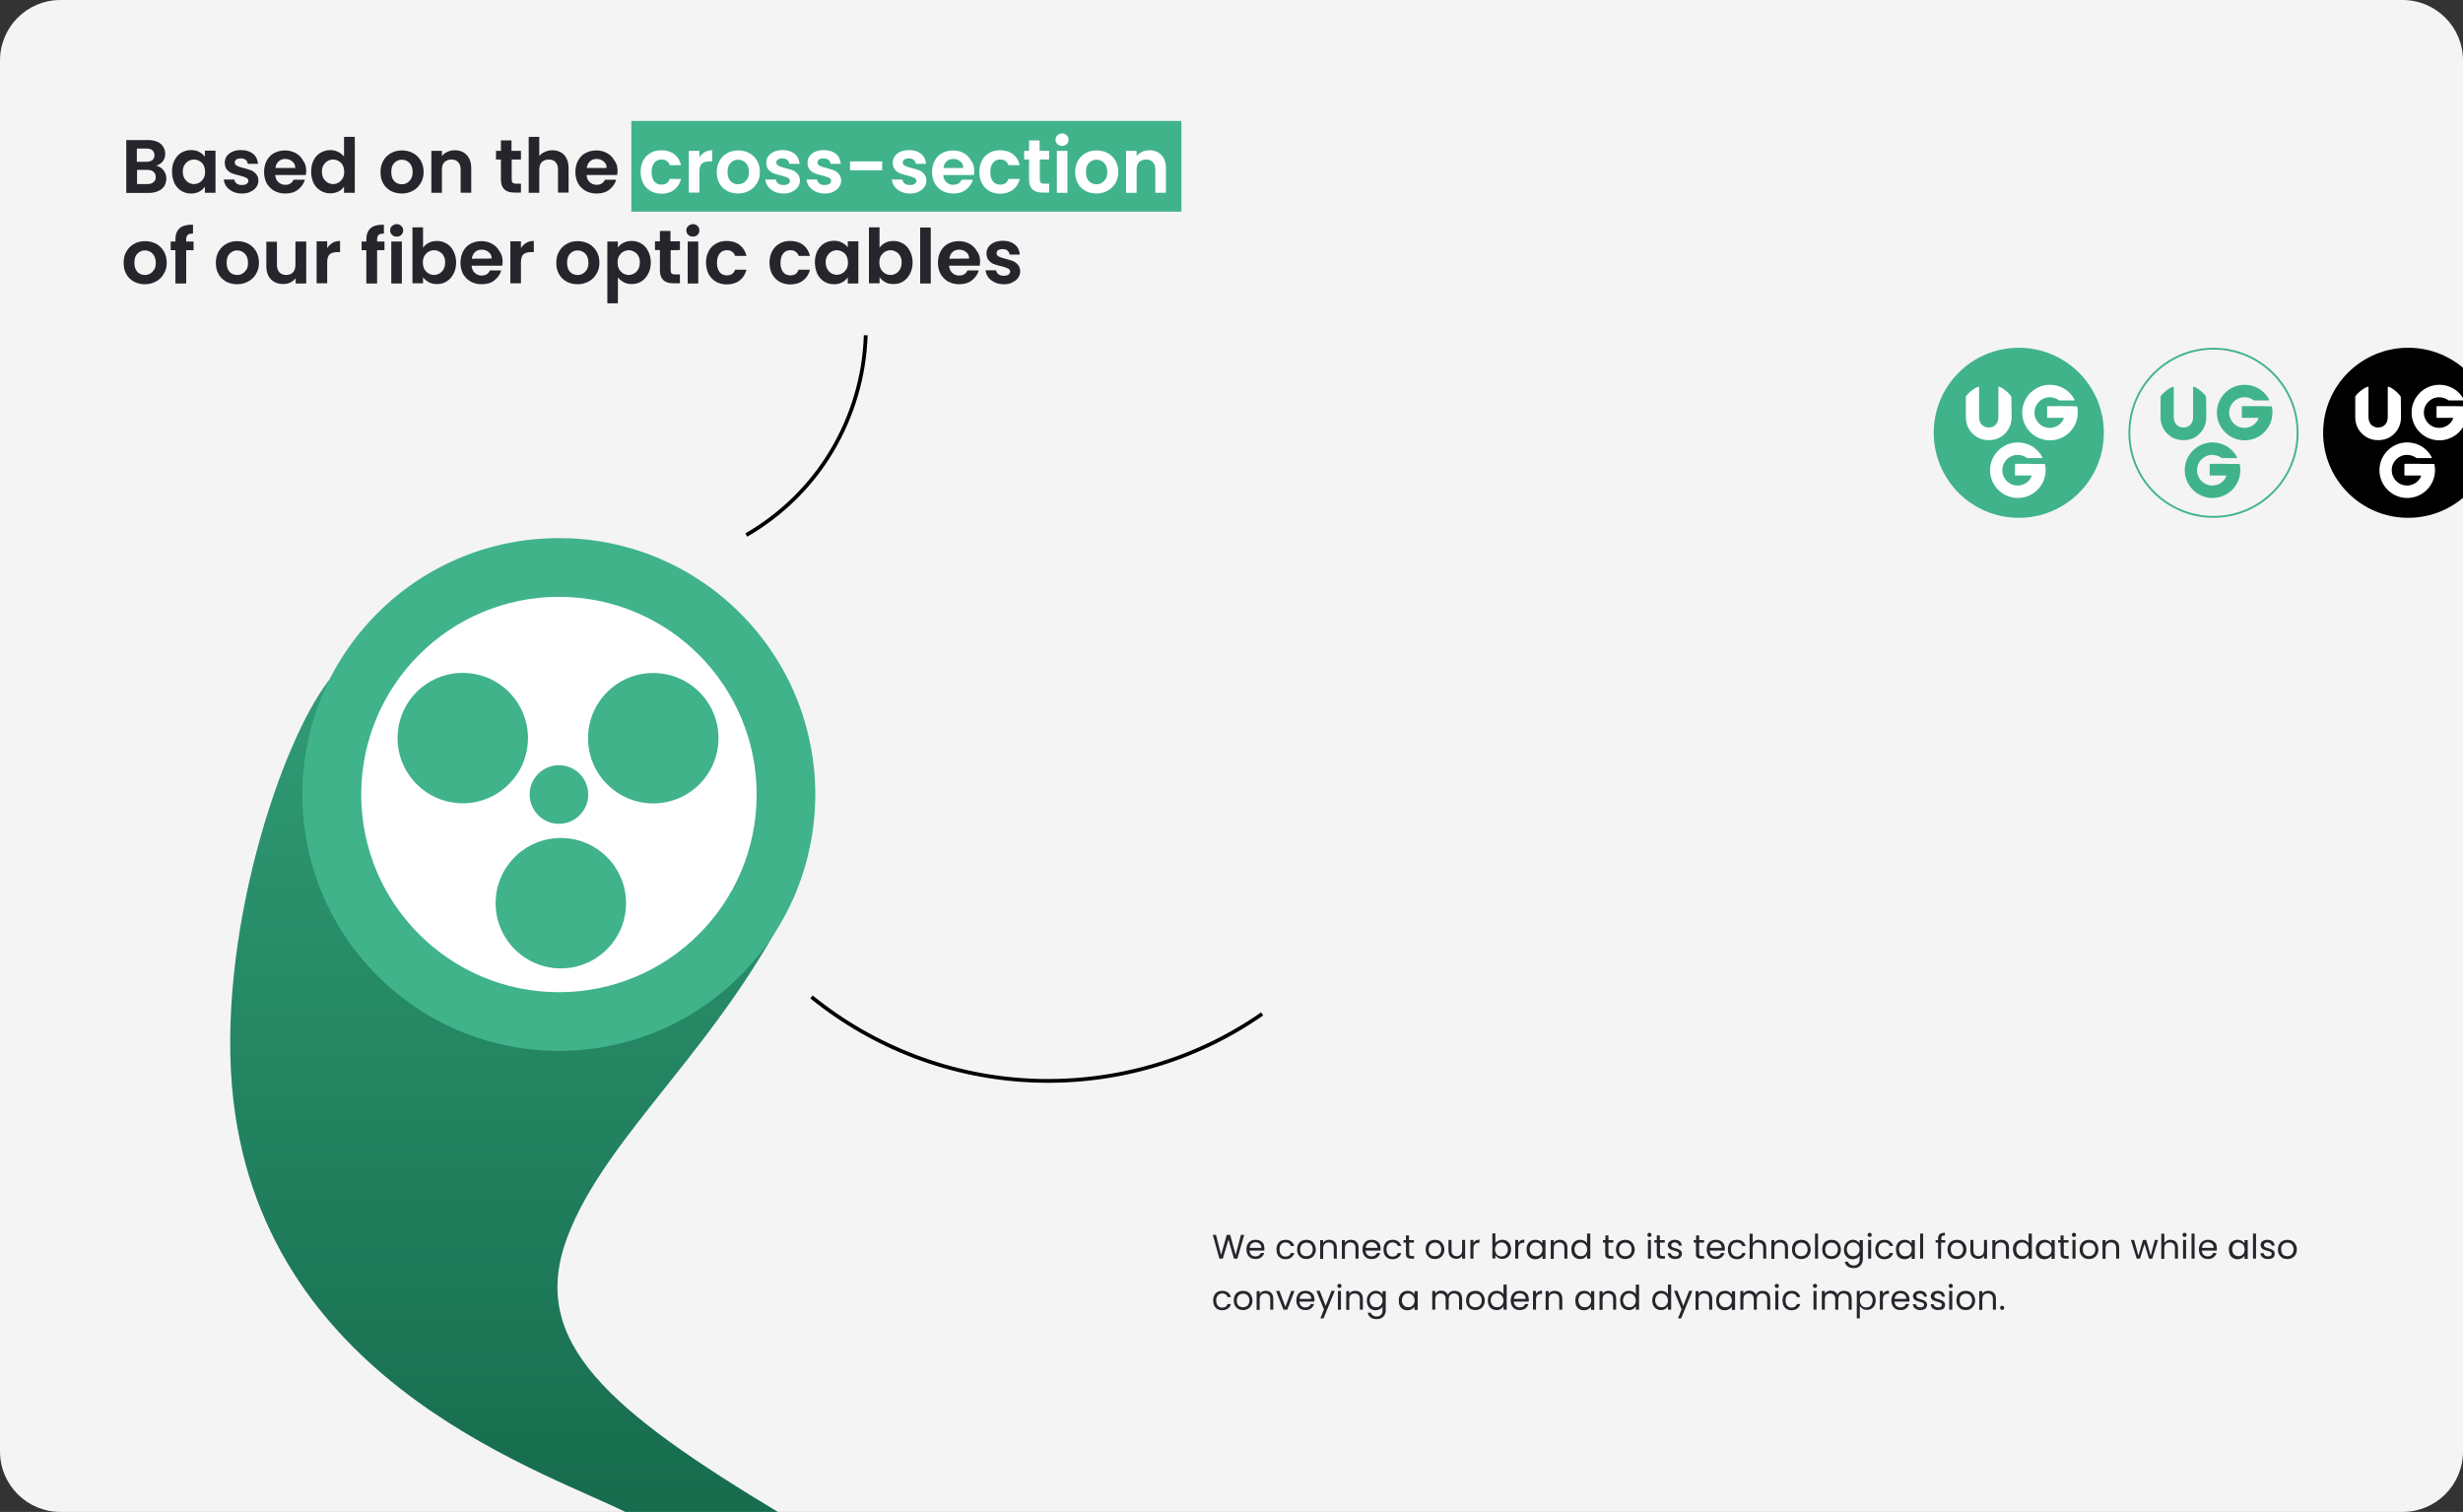
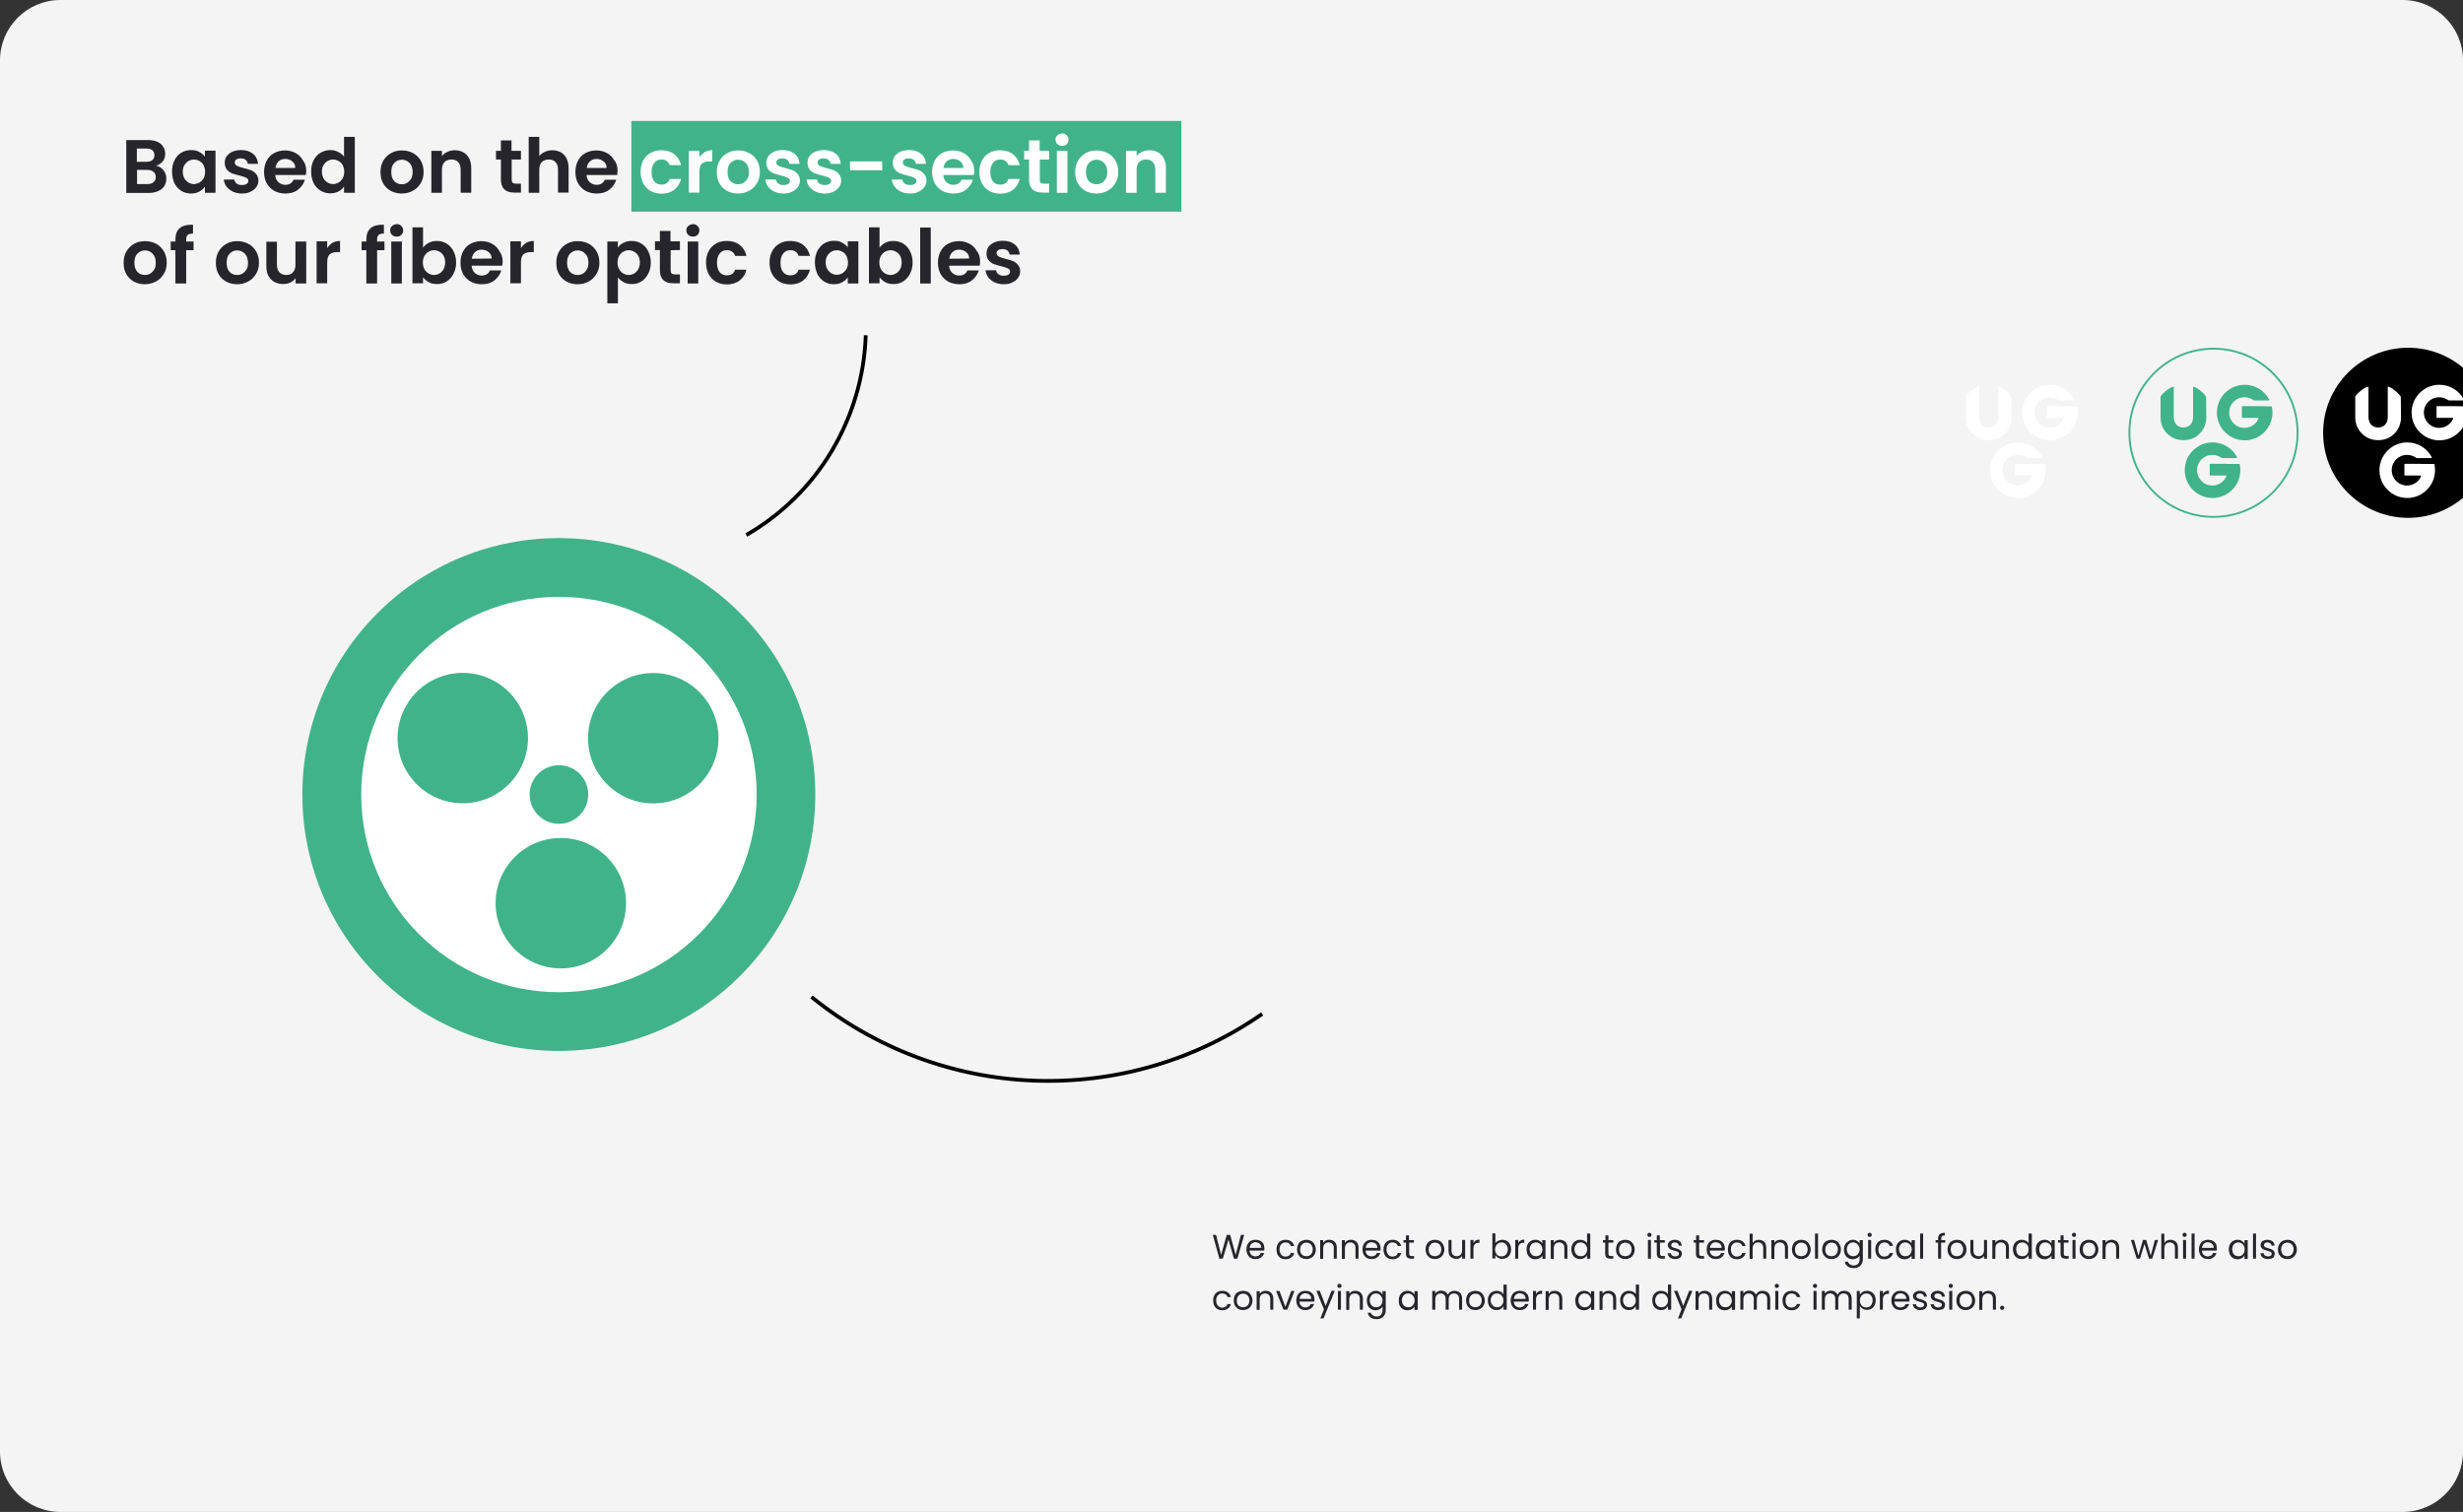
<svg xmlns="http://www.w3.org/2000/svg" xmlns:xlink="http://www.w3.org/1999/xlink" id="Ebene_1" x="0px" y="0px" viewBox="0 0 1303 800" style="enable-background:new 0 0 1303 800;" xml:space="preserve">
  <rect x="0" y="0" width="1303" height="800" fill="#333333" stroke="none" />
  <style type="text/css">	.st0{clip-path:url(#SVGID_00000026885194657452794120000009118390591140610967_);}	.st1{fill:#F4F4F4;}	.st2{fill:none;stroke:#000000;stroke-width:2;}	.st3{fill:#40B38A;}	.st4{fill:#26252C;}	.st5{fill:#FFFFFF;}	.st6{fill:url(#SVGID_00000096028013892616497630000011998594423812569523_);}	.st7{fill:none;stroke:#40B38A;}</style>
  <g>
    <defs>
      <path id="SVGID_1_" d="M32,0h1239c17.7,0,32,14.3,32,32v736c0,17.7-14.3,32-32,32H32c-17.7,0-32-14.3-32-32V32C0,14.3,14.3,0,32,0   z" />
    </defs>
    <clipPath id="SVGID_00000043415887059733806220000013717104948002133649_">
      <use xlink:href="#SVGID_1_" style="overflow:visible;" />
    </clipPath>
    <g style="clip-path:url(#SVGID_00000043415887059733806220000013717104948002133649_);">
      <path class="st1" d="M32,0h1239c17.7,0,32,14.3,32,32v736c0,17.7-14.3,32-32,32H32c-17.7,0-32-14.3-32-32V32C0,14.3,14.3,0,32,0z" />
      <path class="st2" d="M394.8,283.1c18.7-10.8,34.3-26.1,45.3-44.6s17.2-39.5,17.9-61.1" />
      <path class="st2" d="M429.3,527.5c33.4,27.1,74.7,42.7,117.7,44.3c43,1.6,85.4-10.7,120.7-35.3" />
      <path class="st2" d="M280.5,429.2c9.4,16.3,23.9,29,41.3,36.2c17.4,7.2,36.7,8.5,54.8,3.6" />
      <path class="st3" d="M334,64h291v48H334V64z" />
      <path class="st4" d="M82.6,87.7c1.6,0.3,2.9,1.1,3.9,2.4s1.5,2.7,1.5,4.4c0,1.5-0.4,2.8-1.1,4c-0.7,1.1-1.8,2-3.2,2.6s-3,1-4.9,1   h-12V74.1h11.5c1.9,0,3.5,0.3,4.9,0.9c1.4,0.6,2.4,1.5,3.1,2.6c0.7,1.1,1.1,2.3,1.1,3.7c0,1.6-0.4,3-1.3,4.1   C85.2,86.5,84,87.2,82.6,87.7L82.6,87.7z M72.4,85.6h5.1c1.3,0,2.4-0.3,3.1-0.9c0.7-0.6,1.1-1.5,1.1-2.6s-0.4-2-1.1-2.6   s-1.7-0.9-3.1-0.9h-5.1V85.6z M78,97.4c1.4,0,2.4-0.3,3.2-1c0.8-0.6,1.2-1.5,1.2-2.7c0-1.2-0.4-2.1-1.2-2.8c-0.8-0.7-1.9-1-3.2-1   h-5.5v7.5L78,97.4z M91,90.8c0-2.2,0.4-4.2,1.3-6c0.9-1.7,2.1-3.1,3.6-4c1.5-0.9,3.3-1.4,5.2-1.4c1.7,0,3.1,0.3,4.3,1   c1.3,0.7,2.3,1.5,3,2.5v-3.2h5.6V102h-5.6v-3.2c-0.7,1-1.7,1.9-3,2.6c-1.3,0.7-2.7,1-4.4,1c-1.9,0-3.6-0.5-5.1-1.4   c-1.5-1-2.7-2.3-3.6-4C91.5,95.1,91,93.1,91,90.8z M108.5,90.9c0-1.4-0.3-2.5-0.8-3.5c-0.5-1-1.3-1.7-2.2-2.2   c-0.9-0.5-1.9-0.8-2.9-0.8s-2,0.3-2.9,0.8c-0.9,0.5-1.6,1.3-2.2,2.2c-0.5,1-0.8,2.1-0.8,3.4s0.3,2.5,0.8,3.5   c0.6,1,1.3,1.7,2.2,2.3c0.9,0.5,1.9,0.8,2.9,0.8c1,0,2-0.3,2.9-0.8c0.9-0.5,1.6-1.3,2.2-2.2C108.2,93.5,108.5,92.3,108.5,90.9z    M128.1,102.4c-1.8,0-3.4-0.3-4.9-1c-1.4-0.7-2.6-1.6-3.4-2.7c-0.8-1.1-1.3-2.4-1.4-3.7h5.6c0.1,0.9,0.5,1.6,1.2,2.1   c0.7,0.6,1.7,0.8,2.8,0.8c1.1,0,1.9-0.2,2.5-0.6c0.6-0.4,0.9-1,0.9-1.6c0-0.7-0.4-1.3-1.1-1.6c-0.7-0.4-1.9-0.8-3.5-1.2   c-1.7-0.4-3-0.8-4.1-1.2c-1-0.4-1.9-1.1-2.7-2c-0.7-0.9-1.1-2.1-1.1-3.6c0-1.2,0.3-2.3,1-3.4c0.7-1,1.7-1.8,3-2.4   c1.3-0.6,2.9-0.9,4.7-0.9c2.6,0,4.7,0.7,6.3,2c1.6,1.3,2.4,3.1,2.6,5.3h-5.4c-0.1-0.9-0.5-1.6-1.1-2.1c-0.6-0.5-1.5-0.8-2.6-0.8   c-1,0-1.8,0.2-2.4,0.6c-0.5,0.4-0.8,0.9-0.8,1.6c0,0.7,0.4,1.3,1.1,1.7c0.7,0.4,1.9,0.8,3.5,1.2c1.6,0.4,2.9,0.8,4,1.2   s1.9,1.1,2.7,2c0.8,0.9,1.2,2.1,1.2,3.5c0,1.3-0.4,2.4-1.1,3.4c-0.7,1-1.7,1.8-3,2.4C131.3,102.1,129.8,102.4,128.1,102.4   L128.1,102.4z M162,90.4c0,0.8-0.1,1.5-0.2,2.2h-16.2c0.1,1.6,0.7,2.9,1.7,3.8c1,0.9,2.2,1.4,3.6,1.4c2.1,0,3.6-0.9,4.4-2.7h6   c-0.6,2.1-1.9,3.9-3.7,5.3c-1.8,1.4-4,2-6.7,2c-2.1,0-4.1-0.5-5.8-1.4c-1.7-1-3-2.3-4-4c-0.9-1.7-1.4-3.7-1.4-6   c0-2.3,0.5-4.3,1.4-6c0.9-1.7,2.2-3.1,3.9-4s3.6-1.4,5.8-1.4c2.1,0,4,0.5,5.6,1.4c1.7,0.9,3,2.2,3.9,3.9   C161.5,86.4,162,88.3,162,90.4z M156.2,88.8c0-1.4-0.5-2.6-1.6-3.4c-1-0.9-2.3-1.3-3.7-1.3c-1.4,0-2.6,0.4-3.5,1.3   c-0.9,0.8-1.5,2-1.7,3.5H156.2z M164.6,90.8c0-2.2,0.4-4.2,1.3-6c0.9-1.7,2.1-3.1,3.7-4s3.3-1.4,5.2-1.4c1.4,0,2.8,0.3,4.1,1   c1.3,0.6,2.3,1.4,3.1,2.5V72.4h5.7V102H182v-3.3c-0.7,1.1-1.7,2-2.9,2.6s-2.7,1-4.4,1c-1.9,0-3.6-0.5-5.1-1.4s-2.8-2.3-3.7-4   C165.1,95.1,164.6,93.1,164.6,90.8z M182.1,90.9c0-1.4-0.3-2.5-0.8-3.5c-0.5-1-1.3-1.7-2.2-2.2c-0.9-0.5-1.9-0.8-2.9-0.8   s-2,0.3-2.9,0.8s-1.6,1.3-2.2,2.2c-0.5,1-0.8,2.1-0.8,3.4s0.3,2.5,0.8,3.5c0.6,1,1.3,1.7,2.2,2.3c0.9,0.5,1.9,0.8,2.9,0.8   c1,0,2-0.3,2.9-0.8c0.9-0.5,1.6-1.3,2.2-2.2C181.8,93.5,182.1,92.3,182.1,90.9z M212.5,102.4c-2.1,0-4.1-0.5-5.8-1.4   c-1.7-1-3.1-2.3-4-4c-1-1.7-1.4-3.7-1.4-6s0.5-4.3,1.5-6c1-1.7,2.4-3.1,4.1-4c1.7-1,3.7-1.4,5.8-1.4c2.1,0,4.1,0.5,5.8,1.4   c1.7,0.9,3.1,2.3,4.1,4c1,1.7,1.5,3.7,1.5,6s-0.5,4.3-1.6,6c-1,1.7-2.4,3.1-4.2,4C216.6,101.9,214.7,102.4,212.5,102.4   L212.5,102.4z M212.5,97.5c1,0,2-0.2,2.8-0.7c0.9-0.5,1.6-1.3,2.2-2.2c0.5-1,0.8-2.2,0.8-3.6c0-2.1-0.6-3.7-1.7-4.8   c-1.1-1.1-2.4-1.7-4-1.7s-2.9,0.6-4,1.7c-1.1,1.1-1.6,2.7-1.6,4.8s0.5,3.7,1.6,4.9C209.6,96.9,210.9,97.5,212.5,97.5L212.5,97.5z    M240.5,79.5c2.6,0,4.8,0.8,6.4,2.5c1.6,1.7,2.4,4,2.4,7v13h-5.6V89.8c0-1.8-0.4-3.1-1.3-4c-0.9-1-2.1-1.4-3.6-1.4   c-1.5,0-2.8,0.5-3.7,1.4c-0.9,0.9-1.3,2.3-1.3,4V102h-5.6V79.8h5.6v2.8c0.7-1,1.7-1.7,2.8-2.2C237.8,79.8,239.1,79.5,240.5,79.5   L240.5,79.5z M270.7,84.4v10.7c0,0.7,0.2,1.3,0.5,1.6c0.4,0.3,1,0.5,1.8,0.5h2.6v4.7h-3.5c-4.7,0-7.1-2.3-7.1-6.9V84.4h-2.6v-4.6   h2.6v-5.5h5.6v5.5h5v4.6L270.7,84.4z M292.2,79.5c1.7,0,3.2,0.4,4.5,1.1c1.3,0.7,2.3,1.8,3,3.2c0.7,1.4,1.1,3.1,1.1,5.1v13h-5.6   V89.8c0-1.8-0.4-3.1-1.3-4c-0.9-1-2.1-1.4-3.6-1.4c-1.5,0-2.8,0.5-3.7,1.4c-0.9,0.9-1.3,2.3-1.3,4V102h-5.6V72.4h5.6v10.2   c0.7-1,1.7-1.7,2.9-2.2C289.4,79.8,290.7,79.5,292.2,79.5z M326.7,90.4c0,0.8-0.1,1.5-0.2,2.2h-16.2c0.1,1.6,0.7,2.9,1.7,3.8   s2.2,1.4,3.6,1.4c2.1,0,3.6-0.9,4.4-2.7h6c-0.6,2.1-1.9,3.9-3.7,5.3c-1.8,1.4-4,2-6.7,2c-2.1,0-4.1-0.5-5.8-1.4c-1.7-1-3-2.3-4-4   c-0.9-1.7-1.4-3.7-1.4-6c0-2.3,0.5-4.3,1.4-6s2.2-3.1,3.9-4s3.6-1.4,5.8-1.4c2.1,0,4,0.5,5.6,1.4c1.7,0.9,3,2.2,3.9,3.9   C326.3,86.4,326.7,88.3,326.7,90.4L326.7,90.4z M320.9,88.8c0-1.4-0.5-2.6-1.6-3.4c-1-0.9-2.3-1.3-3.7-1.3c-1.4,0-2.6,0.4-3.5,1.3   c-0.9,0.8-1.5,2-1.7,3.5H320.9z M76.6,150.4c-2.1,0-4.1-0.5-5.8-1.4c-1.7-1-3.1-2.3-4-4c-1-1.7-1.4-3.7-1.4-6s0.5-4.3,1.5-6   c1-1.7,2.4-3.1,4.1-4c1.7-1,3.7-1.4,5.8-1.4s4.1,0.5,5.8,1.4c1.7,0.9,3.1,2.3,4.1,4c1,1.7,1.5,3.7,1.5,6s-0.5,4.3-1.6,6   c-1,1.7-2.4,3.1-4.2,4C80.7,149.9,78.8,150.4,76.6,150.4L76.6,150.4z M76.6,145.5c1,0,2-0.2,2.8-0.7c0.9-0.5,1.6-1.3,2.2-2.2   s0.8-2.2,0.8-3.6c0-2.1-0.6-3.7-1.7-4.8c-1.1-1.1-2.4-1.7-4-1.7s-2.9,0.6-4,1.7c-1.1,1.1-1.6,2.7-1.6,4.8s0.5,3.7,1.6,4.9   C73.7,144.9,75,145.5,76.6,145.5L76.6,145.5z M102.4,132.4h-3.9V150h-5.7v-17.6h-2.5v-4.6h2.5v-1.1c0-2.7,0.8-4.7,2.3-6   s3.9-1.9,7-1.8v4.7c-1.4,0-2.3,0.2-2.8,0.7s-0.8,1.3-0.8,2.6v0.9h3.9L102.4,132.4z M125.4,150.4c-2.1,0-4.1-0.5-5.8-1.4   c-1.7-1-3.1-2.3-4-4c-1-1.7-1.4-3.7-1.4-6s0.5-4.3,1.5-6c1-1.7,2.4-3.1,4.1-4c1.7-1,3.7-1.4,5.8-1.4s4.1,0.5,5.8,1.4   c1.7,0.9,3.1,2.3,4.1,4c1,1.7,1.5,3.7,1.5,6s-0.5,4.3-1.6,6c-1,1.7-2.4,3.1-4.2,4C129.5,149.9,127.6,150.4,125.4,150.4   L125.4,150.4z M125.4,145.5c1,0,2-0.2,2.8-0.7c0.9-0.5,1.6-1.3,2.2-2.2s0.8-2.2,0.8-3.6c0-2.1-0.6-3.7-1.7-4.8   c-1.1-1.1-2.4-1.7-4-1.7s-2.9,0.6-4,1.7c-1.1,1.1-1.6,2.7-1.6,4.8s0.5,3.7,1.6,4.9C122.5,144.9,123.8,145.5,125.4,145.5   L125.4,145.5z M162,127.8V150h-5.6v-2.8c-0.7,1-1.7,1.7-2.8,2.3c-1.1,0.5-2.4,0.8-3.8,0.8c-1.7,0-3.3-0.4-4.6-1.1   c-1.3-0.7-2.4-1.8-3.2-3.2c-0.7-1.4-1.1-3.1-1.1-5.1v-13h5.6V140c0,1.8,0.4,3.1,1.3,4.1c0.9,0.9,2.1,1.4,3.6,1.4   c1.5,0,2.8-0.5,3.6-1.4c0.9-1,1.3-2.3,1.3-4.1v-12.2H162z M173.1,131.3c0.7-1.2,1.7-2.1,2.8-2.8c1.2-0.7,2.5-1,4-1v5.9h-1.5   c-1.8,0-3.1,0.4-4,1.2c-0.9,0.8-1.3,2.3-1.3,4.3v11h-5.6v-22.2h5.6V131.3z M203.4,132.4h-3.9V150h-5.7v-17.6h-2.5v-4.6h2.5v-1.1   c0-2.7,0.8-4.7,2.3-6c1.5-1.3,3.9-1.9,7-1.8v4.7c-1.4,0-2.3,0.2-2.8,0.7c-0.5,0.5-0.8,1.3-0.8,2.6v0.9h3.9L203.4,132.4z    M209.9,125.2c-1,0-1.8-0.3-2.5-0.9c-0.6-0.6-1-1.4-1-2.4s0.3-1.7,1-2.3c0.7-0.6,1.5-1,2.5-1c1,0,1.8,0.3,2.4,1   c0.7,0.6,1,1.4,1,2.3s-0.3,1.7-1,2.4C211.7,124.9,210.9,125.2,209.9,125.2z M212.6,127.8V150H207v-22.2L212.6,127.8z M223.8,131.1   c0.7-1.1,1.7-1.9,3-2.6c1.3-0.7,2.7-1,4.4-1c1.9,0,3.6,0.5,5.1,1.4c1.5,0.9,2.8,2.3,3.6,4c0.9,1.7,1.4,3.7,1.4,6s-0.5,4.3-1.4,6   c-0.9,1.7-2.1,3.1-3.6,4c-1.5,1-3.2,1.4-5.1,1.4c-1.7,0-3.1-0.3-4.4-1c-1.2-0.7-2.2-1.5-3-2.6v3.2h-5.6v-29.6h5.6V131.1z    M235.5,138.8c0-1.3-0.3-2.5-0.8-3.4c-0.5-1-1.3-1.7-2.2-2.2c-0.9-0.5-1.8-0.8-2.9-0.8c-1,0-2,0.3-2.9,0.8   c-0.9,0.5-1.6,1.3-2.2,2.2c-0.5,1-0.8,2.1-0.8,3.5s0.3,2.5,0.8,3.5c0.6,1,1.3,1.7,2.2,2.3c0.9,0.5,1.9,0.8,2.9,0.8   c1,0,2-0.3,2.9-0.8c0.9-0.5,1.6-1.3,2.2-2.3C235.2,141.4,235.5,140.2,235.5,138.8L235.5,138.8z M265.9,138.4   c0,0.8-0.1,1.5-0.2,2.2h-16.2c0.1,1.6,0.7,2.9,1.7,3.8c1,0.9,2.2,1.4,3.6,1.4c2.1,0,3.6-0.9,4.4-2.7h6c-0.6,2.1-1.9,3.9-3.7,5.3   c-1.8,1.4-4,2-6.7,2c-2.1,0-4.1-0.5-5.8-1.4c-1.7-1-3-2.3-4-4c-0.9-1.7-1.4-3.7-1.4-6c0-2.3,0.5-4.3,1.4-6c0.9-1.7,2.2-3.1,3.9-4   s3.6-1.4,5.8-1.4c2.1,0,4,0.5,5.6,1.4c1.7,0.9,3,2.2,3.9,3.9C265.4,134.4,265.9,136.3,265.9,138.4L265.9,138.4z M260.1,136.8   c0-1.4-0.5-2.6-1.6-3.4c-1-0.9-2.3-1.3-3.7-1.3c-1.4,0-2.6,0.4-3.5,1.3c-0.9,0.8-1.5,2-1.7,3.5L260.1,136.8z M275.6,131.3   c0.7-1.2,1.7-2.1,2.8-2.8c1.2-0.7,2.5-1,4-1v5.9h-1.5c-1.8,0-3.1,0.4-4,1.2c-0.9,0.8-1.3,2.3-1.3,4.3v11H270v-22.2h5.6   L275.6,131.3z M305.5,150.4c-2.1,0-4.1-0.5-5.8-1.4c-1.7-1-3.1-2.3-4-4c-1-1.7-1.4-3.7-1.4-6s0.5-4.3,1.5-6c1-1.7,2.4-3.1,4.1-4   c1.7-1,3.7-1.4,5.8-1.4c2.1,0,4.1,0.5,5.8,1.4c1.7,0.9,3.1,2.3,4.1,4c1,1.7,1.5,3.7,1.5,6s-0.5,4.3-1.6,6c-1,1.7-2.4,3.1-4.2,4   C309.6,149.9,307.7,150.4,305.5,150.4L305.5,150.4z M305.5,145.5c1,0,2-0.2,2.8-0.7c0.9-0.5,1.6-1.3,2.2-2.2   c0.5-1,0.8-2.2,0.8-3.6c0-2.1-0.6-3.7-1.7-4.8c-1.1-1.1-2.4-1.7-4-1.7s-2.9,0.6-4,1.7c-1.1,1.1-1.6,2.7-1.6,4.8s0.5,3.7,1.6,4.9   C302.6,144.9,303.9,145.5,305.5,145.5L305.5,145.5z M326.8,131c0.7-1,1.7-1.9,3-2.5c1.3-0.7,2.7-1,4.4-1c1.9,0,3.6,0.5,5.1,1.4   c1.5,0.9,2.8,2.3,3.6,4c0.9,1.7,1.4,3.7,1.4,6s-0.5,4.3-1.4,6c-0.9,1.7-2.1,3.1-3.6,4c-1.5,1-3.2,1.4-5.1,1.4   c-1.6,0-3.1-0.3-4.3-1c-1.2-0.7-2.2-1.5-3-2.5v13.7h-5.6v-32.7h5.6L326.8,131z M338.5,138.8c0-1.3-0.3-2.5-0.8-3.4   c-0.5-1-1.3-1.7-2.2-2.2c-0.9-0.5-1.8-0.8-2.9-0.8c-1,0-2,0.3-2.9,0.8c-0.9,0.5-1.6,1.3-2.2,2.2c-0.5,1-0.8,2.1-0.8,3.5   s0.3,2.5,0.8,3.5c0.6,1,1.3,1.7,2.2,2.3c0.9,0.5,1.9,0.8,2.9,0.8c1,0,2-0.3,2.9-0.8c0.9-0.5,1.6-1.3,2.2-2.3   C338.2,141.4,338.5,140.2,338.5,138.8L338.5,138.8z M354.8,132.4v10.7c0,0.7,0.2,1.3,0.5,1.6c0.4,0.3,1,0.5,1.8,0.5h2.6v4.7h-3.5   c-4.7,0-7.1-2.3-7.1-6.9v-10.7h-2.6v-4.6h2.6v-5.5h5.6v5.5h5v4.6L354.8,132.4z M366.6,125.2c-1,0-1.8-0.3-2.5-0.9   c-0.6-0.6-1-1.4-1-2.4s0.3-1.7,1-2.3c0.7-0.6,1.5-1,2.5-1c1,0,1.8,0.3,2.4,1c0.7,0.6,1,1.4,1,2.3s-0.3,1.7-1,2.4   C368.4,124.9,367.6,125.2,366.6,125.2z M369.4,127.8V150h-5.6v-22.2L369.4,127.8z M373.5,138.9c0-2.3,0.5-4.3,1.4-6   c0.9-1.7,2.2-3.1,3.9-4c1.7-1,3.5-1.4,5.7-1.4c2.7,0,5,0.7,6.8,2.1c1.8,1.4,3,3.3,3.6,5.8h-6c-0.3-1-0.9-1.7-1.6-2.2   c-0.7-0.6-1.7-0.8-2.8-0.8c-1.6,0-2.9,0.6-3.8,1.8c-0.9,1.1-1.4,2.8-1.4,4.9c0,2.1,0.5,3.7,1.4,4.9c0.9,1.1,2.2,1.7,3.8,1.7   c2.3,0,3.7-1,4.4-3h6c-0.6,2.4-1.8,4.3-3.6,5.7s-4.1,2.1-6.8,2.1c-2.1,0-4-0.5-5.7-1.4c-1.7-1-2.9-2.3-3.9-4   C374,143.2,373.5,141.2,373.5,138.9z M407.1,138.9c0-2.3,0.5-4.3,1.4-6c0.9-1.7,2.2-3.1,3.9-4c1.7-1,3.5-1.4,5.7-1.4   c2.7,0,5,0.7,6.8,2.1c1.8,1.4,3,3.3,3.6,5.8h-6c-0.3-1-0.9-1.7-1.6-2.2c-0.7-0.6-1.7-0.8-2.8-0.8c-1.6,0-2.9,0.6-3.8,1.8   c-0.9,1.1-1.4,2.8-1.4,4.9c0,2.1,0.5,3.7,1.4,4.9c0.9,1.1,2.2,1.7,3.8,1.7c2.3,0,3.7-1,4.4-3h6c-0.6,2.4-1.8,4.3-3.6,5.7   c-1.8,1.4-4.1,2.1-6.8,2.1c-2.1,0-4-0.5-5.7-1.4c-1.7-1-2.9-2.3-3.9-4C407.5,143.2,407.1,141.2,407.1,138.9z M431.1,138.8   c0-2.2,0.4-4.2,1.3-6c0.9-1.7,2.1-3.1,3.6-4c1.5-0.9,3.3-1.4,5.2-1.4c1.7,0,3.1,0.3,4.3,1c1.3,0.7,2.3,1.5,3,2.5v-3.2h5.6V150   h-5.6v-3.2c-0.7,1-1.7,1.9-3,2.6c-1.3,0.7-2.7,1-4.4,1c-1.9,0-3.6-0.5-5.1-1.4c-1.5-1-2.7-2.3-3.6-4   C431.6,143.1,431.1,141.1,431.1,138.8L431.1,138.8z M448.6,138.9c0-1.4-0.3-2.5-0.8-3.5c-0.5-1-1.3-1.7-2.2-2.2   c-0.9-0.5-1.9-0.8-2.9-0.8s-2,0.3-2.9,0.8s-1.6,1.3-2.2,2.2c-0.5,1-0.8,2.1-0.8,3.4s0.3,2.5,0.8,3.5c0.6,1,1.3,1.7,2.2,2.3   c0.9,0.5,1.9,0.8,2.9,0.8c1,0,2-0.3,2.9-0.8c0.9-0.5,1.6-1.3,2.2-2.2C448.3,141.5,448.6,140.3,448.6,138.9z M465.3,131.1   c0.7-1.1,1.7-1.9,3-2.6c1.3-0.7,2.7-1,4.4-1c1.9,0,3.6,0.5,5.1,1.4c1.5,0.9,2.8,2.3,3.6,4c0.9,1.7,1.4,3.7,1.4,6s-0.5,4.3-1.4,6   c-0.9,1.7-2.1,3.1-3.6,4c-1.5,1-3.2,1.4-5.1,1.4c-1.7,0-3.1-0.3-4.4-1c-1.2-0.7-2.2-1.5-3-2.6v3.2h-5.6v-29.6h5.6V131.1z    M477,138.8c0-1.3-0.3-2.5-0.8-3.4c-0.5-1-1.3-1.7-2.2-2.2c-0.9-0.5-1.8-0.8-2.9-0.8c-1,0-2,0.3-2.9,0.8c-0.9,0.5-1.6,1.3-2.2,2.2   c-0.5,1-0.8,2.1-0.8,3.5s0.3,2.5,0.8,3.5c0.6,1,1.3,1.7,2.2,2.3c0.9,0.5,1.9,0.8,2.9,0.8c1,0,2-0.3,2.9-0.8   c0.9-0.5,1.6-1.3,2.2-2.3C476.7,141.4,477,140.2,477,138.8L477,138.8z M492.4,120.4V150h-5.6v-29.6L492.4,120.4z M518.5,138.4   c0,0.8-0.1,1.5-0.2,2.2h-16.2c0.1,1.6,0.7,2.9,1.7,3.8s2.2,1.4,3.6,1.4c2.1,0,3.6-0.9,4.4-2.7h6c-0.6,2.1-1.9,3.9-3.7,5.3   c-1.8,1.4-4,2-6.7,2c-2.1,0-4.1-0.5-5.8-1.4c-1.7-1-3-2.3-4-4c-0.9-1.7-1.4-3.7-1.4-6c0-2.3,0.5-4.3,1.4-6s2.2-3.1,3.9-4   s3.6-1.4,5.8-1.4c2.1,0,4,0.5,5.6,1.4c1.7,0.9,3,2.2,3.9,3.9C518.1,134.4,518.5,136.3,518.5,138.4L518.5,138.4z M512.7,136.8   c0-1.4-0.5-2.6-1.6-3.4c-1-0.9-2.3-1.3-3.7-1.3c-1.4,0-2.6,0.4-3.5,1.3c-0.9,0.8-1.5,2-1.7,3.5L512.7,136.8z M531.1,150.4   c-1.8,0-3.4-0.3-4.9-1c-1.4-0.7-2.6-1.6-3.4-2.7c-0.8-1.1-1.3-2.4-1.4-3.7h5.6c0.1,0.9,0.5,1.6,1.2,2.1c0.7,0.6,1.7,0.8,2.8,0.8   c1.1,0,1.9-0.2,2.5-0.6c0.6-0.4,0.9-1,0.9-1.6c0-0.7-0.4-1.3-1.1-1.6c-0.7-0.4-1.9-0.8-3.5-1.2c-1.7-0.4-3-0.8-4.1-1.2   c-1-0.4-1.9-1.1-2.7-2c-0.7-0.9-1.1-2.1-1.1-3.6c0-1.2,0.3-2.3,1-3.4c0.7-1,1.7-1.8,3-2.4c1.3-0.6,2.9-0.9,4.7-0.9   c2.6,0,4.7,0.7,6.3,2c1.6,1.3,2.4,3.1,2.6,5.3h-5.4c-0.1-0.9-0.5-1.6-1.1-2.1c-0.6-0.5-1.5-0.8-2.6-0.8c-1,0-1.8,0.2-2.4,0.6   c-0.5,0.4-0.8,0.9-0.8,1.6c0,0.7,0.4,1.3,1.1,1.7c0.7,0.4,1.9,0.8,3.5,1.2c1.6,0.4,2.9,0.8,4,1.2s1.9,1.1,2.7,2   c0.8,0.9,1.2,2.1,1.2,3.5c0,1.3-0.4,2.4-1.1,3.4c-0.7,1-1.7,1.8-3,2.4C534.4,150.1,532.9,150.4,531.1,150.4L531.1,150.4z" />
      <path class="st5" d="M338.9,90.9c0-2.3,0.5-4.3,1.4-6c0.9-1.7,2.2-3.1,3.9-4c1.7-1,3.5-1.4,5.7-1.4c2.7,0,5,0.7,6.8,2.1   c1.8,1.4,3,3.3,3.6,5.8h-6c-0.3-1-0.9-1.7-1.6-2.2c-0.7-0.6-1.7-0.8-2.8-0.8c-1.6,0-2.9,0.6-3.8,1.8c-0.9,1.1-1.4,2.8-1.4,4.9   c0,2.1,0.5,3.7,1.4,4.9c0.9,1.1,2.2,1.7,3.8,1.7c2.3,0,3.7-1,4.4-3h6c-0.6,2.4-1.8,4.3-3.6,5.7c-1.8,1.4-4.1,2.1-6.8,2.1   c-2.1,0-4-0.5-5.7-1.4c-1.7-1-2.9-2.3-3.9-4C339.4,95.2,338.9,93.2,338.9,90.9z M370,83.3c0.7-1.2,1.7-2.1,2.8-2.8   c1.2-0.7,2.5-1,4-1v5.9h-1.5c-1.8,0-3.1,0.4-4,1.2c-0.9,0.8-1.3,2.3-1.3,4.3v11h-5.6V79.8h5.6L370,83.3z M390.4,102.4   c-2.1,0-4.1-0.5-5.8-1.4c-1.7-1-3.1-2.3-4-4c-1-1.7-1.4-3.7-1.4-6s0.5-4.3,1.5-6c1-1.7,2.4-3.1,4.1-4c1.7-1,3.7-1.4,5.8-1.4   s4.1,0.5,5.8,1.4c1.7,0.9,3.1,2.3,4.1,4c1,1.7,1.5,3.7,1.5,6s-0.5,4.3-1.6,6c-1,1.7-2.4,3.1-4.2,4   C394.5,101.9,392.6,102.4,390.4,102.4L390.4,102.4z M390.4,97.5c1,0,2-0.2,2.8-0.7c0.9-0.5,1.6-1.3,2.2-2.2s0.8-2.2,0.8-3.6   c0-2.1-0.6-3.7-1.7-4.8c-1.1-1.1-2.4-1.7-4-1.7s-2.9,0.6-4,1.7c-1.1,1.1-1.6,2.7-1.6,4.8s0.5,3.7,1.6,4.9   C387.5,96.9,388.8,97.5,390.4,97.5L390.4,97.5z M414.6,102.4c-1.8,0-3.4-0.3-4.9-1c-1.4-0.7-2.6-1.6-3.4-2.7   c-0.8-1.1-1.3-2.4-1.4-3.7h5.6c0.1,0.9,0.5,1.6,1.2,2.1c0.7,0.6,1.7,0.8,2.8,0.8c1.1,0,1.9-0.2,2.5-0.6c0.6-0.4,0.9-1,0.9-1.6   c0-0.7-0.4-1.3-1.1-1.6c-0.7-0.4-1.9-0.8-3.5-1.2c-1.7-0.4-3-0.8-4.1-1.2c-1-0.4-1.9-1.1-2.7-2c-0.7-0.9-1.1-2.1-1.1-3.6   c0-1.2,0.3-2.3,1-3.4c0.7-1,1.7-1.8,3-2.4c1.3-0.6,2.9-0.9,4.7-0.9c2.6,0,4.7,0.7,6.3,2c1.6,1.3,2.4,3.1,2.6,5.3h-5.4   c-0.1-0.9-0.5-1.6-1.1-2.1c-0.6-0.5-1.5-0.8-2.6-0.8c-1,0-1.8,0.2-2.4,0.6c-0.5,0.4-0.8,0.9-0.8,1.6c0,0.7,0.4,1.3,1.1,1.7   c0.7,0.4,1.9,0.8,3.5,1.2c1.6,0.4,2.9,0.8,4,1.2s1.9,1.1,2.7,2c0.8,0.9,1.2,2.1,1.2,3.5c0,1.3-0.4,2.4-1.1,3.4   c-0.7,1-1.7,1.8-3,2.4C417.9,102.1,416.3,102.4,414.6,102.4L414.6,102.4z M436.4,102.4c-1.8,0-3.4-0.3-4.9-1   c-1.4-0.7-2.6-1.6-3.4-2.7c-0.8-1.1-1.3-2.4-1.4-3.7h5.6c0.1,0.9,0.5,1.6,1.2,2.1c0.7,0.6,1.7,0.8,2.8,0.8c1.1,0,1.9-0.2,2.5-0.6   c0.6-0.4,0.9-1,0.9-1.6c0-0.7-0.4-1.3-1.1-1.6c-0.7-0.4-1.9-0.8-3.5-1.2c-1.7-0.4-3-0.8-4.1-1.2c-1-0.4-1.9-1.1-2.7-2   c-0.7-0.9-1.1-2.1-1.1-3.6c0-1.2,0.3-2.3,1-3.4c0.7-1,1.7-1.8,3-2.4c1.3-0.6,2.9-0.9,4.7-0.9c2.6,0,4.7,0.7,6.3,2   c1.6,1.3,2.4,3.1,2.6,5.3h-5.4c-0.1-0.9-0.5-1.6-1.1-2.1c-0.6-0.5-1.5-0.8-2.6-0.8c-1,0-1.8,0.2-2.4,0.6c-0.5,0.4-0.8,0.9-0.8,1.6   c0,0.7,0.4,1.3,1.1,1.7c0.7,0.4,1.9,0.8,3.5,1.2c1.6,0.4,2.9,0.8,4,1.2s1.9,1.1,2.7,2c0.8,0.9,1.2,2.1,1.2,3.5   c0,1.3-0.4,2.4-1.1,3.4c-0.7,1-1.7,1.8-3,2.4C439.7,102.1,438.1,102.4,436.4,102.4L436.4,102.4z M466.7,85.4v4.7h-17v-4.7H466.7z    M481.5,102.4c-1.8,0-3.4-0.3-4.9-1c-1.4-0.7-2.6-1.6-3.4-2.7c-0.8-1.1-1.3-2.4-1.4-3.7h5.6c0.1,0.9,0.5,1.6,1.2,2.1   c0.7,0.6,1.7,0.8,2.8,0.8c1.1,0,1.9-0.2,2.5-0.6c0.6-0.4,0.9-1,0.9-1.6c0-0.7-0.4-1.3-1.1-1.6c-0.7-0.4-1.9-0.8-3.5-1.2   c-1.7-0.4-3-0.8-4.1-1.2c-1-0.4-1.9-1.1-2.7-2c-0.7-0.9-1.1-2.1-1.1-3.6c0-1.2,0.3-2.3,1-3.4c0.7-1,1.7-1.8,3-2.4   c1.3-0.6,2.9-0.9,4.7-0.9c2.6,0,4.7,0.7,6.3,2c1.6,1.3,2.4,3.1,2.6,5.3h-5.4c-0.1-0.9-0.5-1.6-1.1-2.1c-0.6-0.5-1.5-0.8-2.6-0.8   c-1,0-1.8,0.2-2.4,0.6c-0.5,0.4-0.8,0.9-0.8,1.6c0,0.7,0.4,1.3,1.1,1.7c0.7,0.4,1.9,0.8,3.5,1.2c1.6,0.4,2.9,0.8,4,1.2   s1.9,1.1,2.7,2c0.8,0.9,1.2,2.1,1.2,3.5c0,1.3-0.4,2.4-1.1,3.4c-0.7,1-1.7,1.8-3,2.4C484.8,102.1,483.3,102.4,481.5,102.4   L481.5,102.4z M515.4,90.4c0,0.8-0.1,1.5-0.2,2.2H499c0.1,1.6,0.7,2.9,1.7,3.8s2.2,1.4,3.6,1.4c2.1,0,3.6-0.9,4.4-2.7h6   c-0.6,2.1-1.9,3.9-3.7,5.3c-1.8,1.4-4,2-6.7,2c-2.1,0-4.1-0.5-5.8-1.4c-1.7-1-3-2.3-4-4c-0.9-1.7-1.4-3.7-1.4-6   c0-2.3,0.5-4.3,1.4-6s2.2-3.1,3.9-4s3.6-1.4,5.8-1.4c2.1,0,4,0.5,5.6,1.4c1.7,0.9,3,2.2,3.9,3.9C514.9,86.4,515.4,88.3,515.4,90.4   L515.4,90.4z M509.6,88.8c0-1.4-0.5-2.6-1.6-3.4c-1-0.9-2.3-1.3-3.7-1.3c-1.4,0-2.6,0.4-3.5,1.3c-0.9,0.8-1.5,2-1.7,3.5H509.6z    M518.1,90.9c0-2.3,0.5-4.3,1.4-6c0.9-1.7,2.2-3.1,3.9-4c1.7-1,3.5-1.4,5.7-1.4c2.7,0,5,0.7,6.8,2.1c1.8,1.4,3,3.3,3.6,5.8h-6   c-0.3-1-0.9-1.7-1.6-2.2c-0.7-0.6-1.7-0.8-2.8-0.8c-1.6,0-2.9,0.6-3.8,1.8c-0.9,1.1-1.4,2.8-1.4,4.9c0,2.1,0.5,3.7,1.4,4.9   c0.9,1.1,2.2,1.7,3.8,1.7c2.3,0,3.7-1,4.4-3h6c-0.6,2.4-1.8,4.3-3.6,5.7c-1.8,1.4-4.1,2.1-6.8,2.1c-2.1,0-4-0.5-5.7-1.4   c-1.7-1-2.9-2.3-3.9-4C518.5,95.2,518.1,93.2,518.1,90.9z M550.1,84.4v10.7c0,0.7,0.2,1.3,0.5,1.6c0.4,0.3,1,0.5,1.8,0.5h2.6v4.7   h-3.5c-4.7,0-7.1-2.3-7.1-6.9V84.4h-2.6v-4.6h2.6v-5.5h5.6v5.5h5v4.6L550.1,84.4z M561.9,77.2c-1,0-1.8-0.3-2.5-0.9   c-0.6-0.6-1-1.4-1-2.4s0.3-1.7,1-2.3c0.7-0.6,1.5-1,2.5-1c1,0,1.8,0.3,2.4,1c0.7,0.6,1,1.4,1,2.3s-0.3,1.7-1,2.4   C563.7,76.9,562.9,77.2,561.9,77.2z M564.7,79.8V102h-5.6V79.8L564.7,79.8z M580,102.4c-2.1,0-4.1-0.5-5.8-1.4c-1.7-1-3.1-2.3-4-4   c-1-1.7-1.4-3.7-1.4-6s0.5-4.3,1.5-6c1-1.7,2.4-3.1,4.1-4c1.7-1,3.7-1.4,5.8-1.4c2.1,0,4.1,0.5,5.8,1.4c1.7,0.9,3.1,2.3,4.1,4   c1,1.7,1.5,3.7,1.5,6s-0.5,4.3-1.6,6c-1,1.7-2.4,3.1-4.2,4C584.1,101.9,582.2,102.4,580,102.4z M580,97.5c1,0,2-0.2,2.8-0.7   c0.9-0.5,1.6-1.3,2.2-2.2c0.5-1,0.8-2.2,0.8-3.6c0-2.1-0.6-3.7-1.7-4.8c-1.1-1.1-2.4-1.7-4-1.7s-2.9,0.6-4,1.7   c-1.1,1.1-1.6,2.7-1.6,4.8s0.5,3.7,1.6,4.9C577.1,96.9,578.4,97.5,580,97.5L580,97.5z M608,79.5c2.6,0,4.8,0.8,6.4,2.5   c1.6,1.7,2.4,4,2.4,7v13h-5.6V89.8c0-1.8-0.4-3.1-1.3-4c-0.9-1-2.1-1.4-3.6-1.4c-1.5,0-2.8,0.5-3.7,1.4c-0.9,0.9-1.3,2.3-1.3,4   V102h-5.6V79.8h5.6v2.8c0.7-1,1.7-1.7,2.8-2.2C605.3,79.8,606.6,79.5,608,79.5L608,79.5z" />
      <linearGradient id="SVGID_00000163788071430541651110000010224113384737428903_" gradientUnits="userSpaceOnUse" x1="272.678" y1="430" x2="272.678" y2="-23.853" gradientTransform="matrix(1 0 0 -1 0 802)">
        <stop offset="0" style="stop-color:#2F9A74" />
        <stop offset="1" style="stop-color:#15694B" />
      </linearGradient>
-       <path style="fill:url(#SVGID_00000163788071430541651110000010224113384737428903_);" d="M123.5,582.5   c-10-85.6,25.8-193.7,52.5-225L421.5,471c-39,82-101,129-121.5,184s21.5,91,114.8,147c37,22.2-53.3,18-80,0   C292,779.5,141.3,734.5,123.5,582.5z" />
      <ellipse transform="matrix(0.707 -0.707 0.707 0.707 -210.653 332.23)" class="st3" cx="295.7" cy="420.4" rx="135.7" ry="135.7" />
      <circle class="st5" cx="295.7" cy="420.4" r="104.6" />
      <circle class="st3" cx="295.7" cy="420.4" r="15.5" />
      <ellipse transform="matrix(0.16 -0.987 0.987 0.16 -179.887 569.757)" class="st3" cx="244.9" cy="390.6" rx="34.5" ry="34.5" />
      <circle class="st3" cx="296.7" cy="477.9" r="34.5" />
      <circle class="st3" cx="345.6" cy="390.6" r="34.5" />
      <path class="st4" d="M658.2,653.5l-3.6,12.5h-1.8l-2.9-10.1l-3,10.1l-1.8,0l-3.5-12.6h1.7l2.7,10.6l3-10.6h1.8l2.9,10.6l2.8-10.6   H658.2z M668.9,660.7c0,0.3,0,0.6-0.1,1H661c0.1,1,0.4,1.7,1,2.3c0.6,0.5,1.3,0.8,2.2,0.8c0.7,0,1.3-0.2,1.8-0.5   c0.5-0.3,0.8-0.8,1-1.3h1.8c-0.3,0.9-0.8,1.7-1.6,2.3c-0.8,0.6-1.8,0.9-3,0.9c-0.9,0-1.8-0.2-2.5-0.6c-0.7-0.4-1.3-1-1.7-1.8   c-0.4-0.8-0.6-1.7-0.6-2.7s0.2-1.9,0.6-2.7s1-1.4,1.7-1.8c0.7-0.4,1.6-0.6,2.6-0.6c0.9,0,1.8,0.2,2.5,0.6s1.3,1,1.7,1.7   C668.7,659,668.9,659.8,668.9,660.7L668.9,660.7z M667.3,660.3c0-0.6-0.1-1.2-0.4-1.6c-0.3-0.5-0.7-0.8-1.1-1   c-0.5-0.2-1-0.4-1.6-0.4c-0.8,0-1.5,0.3-2.1,0.8c-0.6,0.5-0.9,1.3-1,2.2H667.3z M675.3,661.1c0-1,0.2-1.9,0.6-2.7   c0.4-0.8,1-1.4,1.7-1.8c0.7-0.4,1.6-0.6,2.5-0.6c1.2,0,2.2,0.3,3,0.9c0.8,0.6,1.3,1.4,1.6,2.4h-1.8c-0.2-0.6-0.5-1.1-1-1.4   c-0.5-0.3-1.1-0.5-1.8-0.5c-0.9,0-1.7,0.3-2.3,1c-0.6,0.6-0.9,1.5-0.9,2.7c0,1.2,0.3,2.1,0.9,2.8s1.3,1,2.3,1   c0.7,0,1.3-0.2,1.8-0.5s0.8-0.8,1-1.4h1.8c-0.3,1-0.8,1.8-1.6,2.4c-0.8,0.6-1.8,0.9-3,0.9c-0.9,0-1.8-0.2-2.5-0.6   c-0.7-0.4-1.3-1-1.7-1.8S675.3,662.1,675.3,661.1L675.3,661.1z M691.1,666.2c-0.9,0-1.8-0.2-2.5-0.6c-0.7-0.4-1.3-1-1.8-1.8   c-0.4-0.8-0.6-1.7-0.6-2.7c0-1,0.2-1.9,0.6-2.7c0.4-0.8,1-1.4,1.8-1.8c0.8-0.4,1.6-0.6,2.5-0.6s1.8,0.2,2.5,0.6   c0.8,0.4,1.3,1,1.8,1.8c0.4,0.8,0.7,1.7,0.7,2.7s-0.2,1.9-0.7,2.7c-0.4,0.8-1,1.4-1.8,1.8S692.1,666.2,691.1,666.2z M691.1,664.7   c0.6,0,1.1-0.1,1.7-0.4s0.9-0.7,1.2-1.2c0.3-0.6,0.5-1.2,0.5-2s-0.2-1.5-0.5-2s-0.7-1-1.2-1.2c-0.5-0.3-1-0.4-1.6-0.4   c-0.6,0-1.2,0.1-1.7,0.4c-0.5,0.3-0.9,0.7-1.2,1.2s-0.5,1.2-0.5,2c0,0.8,0.1,1.5,0.4,2c0.3,0.6,0.7,1,1.2,1.2   C690,664.6,690.6,664.7,691.1,664.7z M703.2,656c1.2,0,2.2,0.4,2.9,1.1c0.7,0.7,1.1,1.8,1.1,3.1v5.8h-1.6v-5.6   c0-1-0.2-1.7-0.7-2.2c-0.5-0.5-1.2-0.8-2-0.8c-0.9,0-1.6,0.3-2.1,0.8c-0.5,0.5-0.8,1.3-0.8,2.4v5.5h-1.6v-9.9h1.6v1.4   c0.3-0.5,0.8-0.9,1.3-1.2C701.9,656.1,702.5,656,703.2,656L703.2,656z M714.7,656c1.2,0,2.2,0.4,2.9,1.1c0.7,0.7,1.1,1.8,1.1,3.1   v5.8h-1.6v-5.6c0-1-0.2-1.7-0.7-2.2c-0.5-0.5-1.2-0.8-2-0.8c-0.9,0-1.6,0.3-2.1,0.8c-0.5,0.5-0.8,1.3-0.8,2.4v5.5h-1.6v-9.9h1.6   v1.4c0.3-0.5,0.8-0.9,1.3-1.2C713.4,656.1,714,656,714.7,656L714.7,656z M730.4,660.7c0,0.3,0,0.6-0.1,1h-7.9c0.1,1,0.4,1.7,1,2.3   c0.6,0.5,1.3,0.8,2.2,0.8c0.7,0,1.3-0.2,1.8-0.5c0.5-0.3,0.8-0.8,1-1.3h1.8c-0.3,0.9-0.8,1.7-1.6,2.3c-0.8,0.6-1.8,0.9-3,0.9   c-0.9,0-1.8-0.2-2.5-0.6c-0.7-0.4-1.3-1-1.7-1.8c-0.4-0.8-0.6-1.7-0.6-2.7s0.2-1.9,0.6-2.7s1-1.4,1.7-1.8c0.7-0.4,1.6-0.6,2.6-0.6   c0.9,0,1.8,0.2,2.5,0.6s1.3,1,1.7,1.7C730.2,659,730.4,659.8,730.4,660.7L730.4,660.7z M728.7,660.3c0-0.6-0.1-1.2-0.4-1.6   c-0.3-0.5-0.7-0.8-1.1-1c-0.5-0.2-1-0.4-1.6-0.4c-0.8,0-1.5,0.3-2.1,0.8c-0.6,0.5-0.9,1.3-1,2.2H728.7z M731.9,661.1   c0-1,0.2-1.9,0.6-2.7c0.4-0.8,1-1.4,1.7-1.8c0.7-0.4,1.6-0.6,2.5-0.6c1.2,0,2.2,0.3,3,0.9c0.8,0.6,1.3,1.4,1.6,2.4h-1.8   c-0.2-0.6-0.5-1.1-1-1.4c-0.5-0.3-1.1-0.5-1.8-0.5c-0.9,0-1.7,0.3-2.3,1c-0.6,0.6-0.9,1.5-0.9,2.7c0,1.2,0.3,2.1,0.9,2.8   s1.3,1,2.3,1c0.7,0,1.3-0.2,1.8-0.5s0.8-0.8,1-1.4h1.8c-0.3,1-0.8,1.8-1.6,2.4c-0.8,0.6-1.8,0.9-3,0.9c-0.9,0-1.8-0.2-2.5-0.6   c-0.7-0.4-1.3-1-1.7-1.8S731.9,662.1,731.9,661.1L731.9,661.1z M745.5,657.5v5.8c0,0.5,0.1,0.8,0.3,1c0.2,0.2,0.6,0.3,1.1,0.3h1.2   v1.4h-1.5c-0.9,0-1.6-0.2-2.1-0.6s-0.7-1.1-0.7-2.1v-5.8h-1.3v-1.3h1.3v-2.5h1.6v2.5h2.6v1.3H745.5z M759.1,666.2   c-0.9,0-1.8-0.2-2.5-0.6c-0.7-0.4-1.3-1-1.8-1.8c-0.4-0.8-0.6-1.7-0.6-2.7c0-1,0.2-1.9,0.6-2.7c0.4-0.8,1-1.4,1.8-1.8   c0.8-0.4,1.6-0.6,2.5-0.6s1.8,0.2,2.5,0.6c0.8,0.4,1.3,1,1.8,1.8c0.4,0.8,0.7,1.7,0.7,2.7s-0.2,1.9-0.7,2.7   c-0.4,0.8-1,1.4-1.8,1.8S760.1,666.2,759.1,666.2z M759.1,664.7c0.6,0,1.1-0.1,1.7-0.4s0.9-0.7,1.2-1.2c0.3-0.6,0.5-1.2,0.5-2   s-0.2-1.5-0.5-2s-0.7-1-1.2-1.2c-0.5-0.3-1-0.4-1.6-0.4c-0.6,0-1.2,0.1-1.7,0.4c-0.5,0.3-0.9,0.7-1.2,1.2s-0.5,1.2-0.5,2   c0,0.8,0.1,1.5,0.4,2c0.3,0.6,0.7,1,1.2,1.2C758,664.6,758.5,664.7,759.1,664.7z M775.1,656.1v9.9h-1.6v-1.5   c-0.3,0.5-0.8,0.9-1.3,1.2c-0.6,0.3-1.2,0.4-1.8,0.4c-0.8,0-1.5-0.2-2.1-0.5c-0.6-0.3-1.1-0.8-1.5-1.4c-0.3-0.6-0.5-1.4-0.5-2.3   v-5.8h1.6v5.6c0,1,0.2,1.7,0.7,2.2c0.5,0.5,1.2,0.8,2,0.8c0.9,0,1.6-0.3,2.1-0.8s0.8-1.3,0.8-2.4v-5.4L775.1,656.1z M779.5,657.7   c0.3-0.6,0.7-1,1.2-1.3c0.5-0.3,1.2-0.5,2-0.5v1.7h-0.4c-1.8,0-2.8,1-2.8,3v5.4h-1.6v-9.9h1.6L779.5,657.7z M791,658   c0.3-0.6,0.8-1.1,1.5-1.4s1.4-0.6,2.2-0.6c0.9,0,1.7,0.2,2.4,0.6s1.3,1,1.7,1.8c0.4,0.8,0.6,1.6,0.6,2.6c0,1-0.2,1.9-0.6,2.7   s-1,1.4-1.7,1.8c-0.7,0.4-1.5,0.6-2.4,0.6c-0.9,0-1.6-0.2-2.2-0.6c-0.6-0.4-1.1-0.8-1.4-1.4v1.8h-1.6v-13.3h1.6V658z M797.7,661   c0-0.7-0.2-1.4-0.5-1.9s-0.7-1-1.2-1.3c-0.5-0.3-1.1-0.4-1.7-0.4c-0.6,0-1.2,0.2-1.7,0.5c-0.5,0.3-0.9,0.7-1.2,1.3   c-0.3,0.6-0.5,1.2-0.5,1.9c0,0.7,0.2,1.4,0.5,2c0.3,0.6,0.7,1,1.2,1.3c0.5,0.3,1.1,0.4,1.7,0.4c0.6,0,1.2-0.1,1.7-0.4   c0.5-0.3,0.9-0.7,1.2-1.3C797.6,662.4,797.7,661.8,797.7,661L797.7,661z M803.2,657.7c0.3-0.6,0.7-1,1.2-1.3   c0.5-0.3,1.2-0.5,2-0.5v1.7h-0.4c-1.8,0-2.8,1-2.8,3v5.4h-1.6v-9.9h1.6L803.2,657.7z M807.6,661c0-1,0.2-1.9,0.6-2.6   c0.4-0.8,1-1.4,1.7-1.8c0.7-0.4,1.5-0.6,2.4-0.6c0.9,0,1.6,0.2,2.2,0.6s1.1,0.8,1.4,1.4v-1.8h1.7v9.9H816v-1.8   c-0.3,0.6-0.8,1.1-1.5,1.4c-0.6,0.4-1.4,0.6-2.2,0.6c-0.9,0-1.7-0.2-2.4-0.6s-1.3-1-1.7-1.8S807.6,662,807.6,661z M816,661.1   c0-0.7-0.2-1.4-0.5-1.9s-0.7-1-1.2-1.3c-0.5-0.3-1.1-0.5-1.7-0.5s-1.2,0.1-1.7,0.4s-0.9,0.7-1.2,1.3s-0.5,1.2-0.5,1.9   c0,0.8,0.2,1.4,0.5,2c0.3,0.6,0.7,1,1.2,1.3c0.5,0.3,1.1,0.4,1.7,0.4s1.2-0.1,1.7-0.4c0.5-0.3,0.9-0.7,1.2-1.3   C815.8,662.4,816,661.8,816,661.1z M825.2,656c1.2,0,2.2,0.4,2.9,1.1c0.7,0.7,1.1,1.8,1.1,3.1v5.8h-1.6v-5.6c0-1-0.2-1.7-0.7-2.2   c-0.5-0.5-1.2-0.8-2-0.8c-0.9,0-1.6,0.3-2.1,0.8c-0.5,0.5-0.8,1.3-0.8,2.4v5.5h-1.6v-9.9h1.6v1.4c0.3-0.5,0.8-0.9,1.3-1.2   C823.9,656.1,824.6,656,825.2,656L825.2,656z M831.3,661c0-1,0.2-1.9,0.6-2.6c0.4-0.8,1-1.4,1.7-1.8c0.7-0.4,1.5-0.6,2.4-0.6   c0.8,0,1.5,0.2,2.1,0.5c0.7,0.3,1.2,0.8,1.5,1.4v-5.2h1.7V666h-1.7v-1.9c-0.3,0.6-0.8,1.1-1.4,1.5c-0.6,0.4-1.4,0.6-2.2,0.6   c-0.9,0-1.7-0.2-2.4-0.6c-0.7-0.4-1.3-1-1.7-1.8S831.3,662,831.3,661L831.3,661z M839.7,661.1c0-0.7-0.2-1.4-0.5-1.9   s-0.7-1-1.2-1.3c-0.5-0.3-1.1-0.5-1.7-0.5s-1.2,0.1-1.7,0.4s-0.9,0.7-1.2,1.3s-0.5,1.2-0.5,1.9c0,0.8,0.2,1.4,0.5,2   c0.3,0.6,0.7,1,1.2,1.3c0.5,0.3,1.1,0.4,1.7,0.4s1.2-0.1,1.7-0.4c0.5-0.3,0.9-0.7,1.2-1.3C839.5,662.4,839.7,661.8,839.7,661.1z    M850.9,657.5v5.8c0,0.5,0.1,0.8,0.3,1c0.2,0.2,0.6,0.3,1.1,0.3h1.2v1.4H852c-0.9,0-1.6-0.2-2.1-0.6s-0.7-1.1-0.7-2.1v-5.8H848   v-1.3h1.3v-2.5h1.6v2.5h2.6v1.3H850.9z M859.8,666.2c-0.9,0-1.8-0.2-2.5-0.6c-0.7-0.4-1.3-1-1.8-1.8c-0.4-0.8-0.6-1.7-0.6-2.7   c0-1,0.2-1.9,0.6-2.7c0.4-0.8,1-1.4,1.8-1.8c0.8-0.4,1.6-0.6,2.5-0.6s1.8,0.2,2.5,0.6c0.8,0.4,1.3,1,1.8,1.8   c0.4,0.8,0.7,1.7,0.7,2.7s-0.2,1.9-0.7,2.7c-0.4,0.8-1,1.4-1.8,1.8S860.7,666.2,859.8,666.2z M859.8,664.7c0.6,0,1.1-0.1,1.7-0.4   s0.9-0.7,1.2-1.2c0.3-0.6,0.5-1.2,0.5-2s-0.2-1.5-0.5-2s-0.7-1-1.2-1.2c-0.5-0.3-1-0.4-1.6-0.4c-0.6,0-1.2,0.1-1.7,0.4   c-0.5,0.3-0.9,0.7-1.2,1.2s-0.5,1.2-0.5,2c0,0.8,0.1,1.5,0.4,2c0.3,0.6,0.7,1,1.2,1.2C858.6,664.6,859.2,664.7,859.8,664.7z    M872.6,654.5c-0.3,0-0.6-0.1-0.8-0.3s-0.3-0.5-0.3-0.8s0.1-0.6,0.3-0.8s0.5-0.3,0.8-0.3c0.3,0,0.6,0.1,0.8,0.3   c0.2,0.2,0.3,0.5,0.3,0.8s-0.1,0.6-0.3,0.8C873.2,654.4,872.9,654.5,872.6,654.5z M873.4,656.1v9.9h-1.6v-9.9H873.4z M878.2,657.5   v5.8c0,0.5,0.1,0.8,0.3,1c0.2,0.2,0.6,0.3,1.1,0.3h1.2v1.4h-1.5c-0.9,0-1.6-0.2-2.1-0.6s-0.7-1.1-0.7-2.1v-5.8h-1.3v-1.3h1.3v-2.5   h1.6v2.5h2.6v1.3H878.2z M886.2,666.2c-0.8,0-1.4-0.1-2-0.4c-0.6-0.3-1.1-0.6-1.4-1.1c-0.3-0.5-0.5-1-0.6-1.6h1.7   c0,0.5,0.3,0.9,0.7,1.2c0.4,0.3,1,0.5,1.6,0.5c0.6,0,1.1-0.1,1.5-0.4s0.5-0.6,0.5-1c0-0.4-0.2-0.8-0.6-1c-0.4-0.2-1-0.4-1.8-0.6   c-0.7-0.2-1.3-0.4-1.8-0.6c-0.5-0.2-0.9-0.5-1.2-0.9c-0.3-0.4-0.5-0.9-0.5-1.5c0-0.5,0.2-1,0.5-1.4s0.7-0.8,1.3-1   c0.6-0.3,1.2-0.4,1.9-0.4c1.1,0,2,0.3,2.6,0.8s1,1.3,1.1,2.3h-1.6c0-0.5-0.2-0.9-0.6-1.2c-0.4-0.3-0.9-0.5-1.5-0.5   c-0.6,0-1.1,0.1-1.4,0.4s-0.5,0.6-0.5,1c0,0.3,0.1,0.6,0.3,0.8c0.2,0.2,0.5,0.4,0.8,0.5c0.3,0.1,0.8,0.3,1.3,0.4   c0.7,0.2,1.3,0.4,1.7,0.6c0.4,0.2,0.8,0.5,1.1,0.8c0.3,0.4,0.5,0.9,0.5,1.5c0,0.5-0.2,1-0.5,1.5s-0.7,0.8-1.3,1   C887.6,666,886.9,666.2,886.2,666.2L886.2,666.2z M898.9,657.5v5.8c0,0.5,0.1,0.8,0.3,1c0.2,0.2,0.6,0.3,1.1,0.3h1.2v1.4H900   c-0.9,0-1.6-0.2-2.1-0.6s-0.7-1.1-0.7-2.1v-5.8H896v-1.3h1.3v-2.5h1.6v2.5h2.6v1.3H898.9z M912.5,660.7c0,0.3,0,0.6-0.1,1h-7.9   c0.1,1,0.4,1.7,1,2.3c0.6,0.5,1.3,0.8,2.2,0.8c0.7,0,1.3-0.2,1.8-0.5c0.5-0.3,0.8-0.8,1-1.3h1.8c-0.3,0.9-0.8,1.7-1.6,2.3   c-0.8,0.6-1.8,0.9-3,0.9c-0.9,0-1.8-0.2-2.5-0.6c-0.7-0.4-1.3-1-1.7-1.8c-0.4-0.8-0.6-1.7-0.6-2.7s0.2-1.9,0.6-2.7s1-1.4,1.7-1.8   c0.7-0.4,1.6-0.6,2.6-0.6c0.9,0,1.8,0.2,2.5,0.6s1.3,1,1.7,1.7C912.3,659,912.5,659.8,912.5,660.7L912.5,660.7z M910.8,660.3   c0-0.6-0.1-1.2-0.4-1.6c-0.3-0.5-0.7-0.8-1.1-1c-0.5-0.2-1-0.4-1.6-0.4c-0.8,0-1.5,0.3-2.1,0.8c-0.6,0.5-0.9,1.3-1,2.2H910.8z    M914.1,661.1c0-1,0.2-1.9,0.6-2.7c0.4-0.8,1-1.4,1.7-1.8c0.7-0.4,1.6-0.6,2.5-0.6c1.2,0,2.2,0.3,3,0.9c0.8,0.6,1.3,1.4,1.6,2.4   h-1.8c-0.2-0.6-0.5-1.1-1-1.4c-0.5-0.3-1.1-0.5-1.8-0.5c-0.9,0-1.7,0.3-2.3,1c-0.6,0.6-0.9,1.5-0.9,2.7c0,1.2,0.3,2.1,0.9,2.8   s1.3,1,2.3,1c0.7,0,1.3-0.2,1.8-0.5s0.8-0.8,1-1.4h1.8c-0.3,1-0.8,1.8-1.6,2.4c-0.8,0.6-1.8,0.9-3,0.9c-0.9,0-1.8-0.2-2.5-0.6   c-0.7-0.4-1.3-1-1.7-1.8S914.1,662.1,914.1,661.1L914.1,661.1z M930.5,656c0.7,0,1.4,0.2,2,0.5c0.6,0.3,1.1,0.8,1.4,1.4   c0.3,0.6,0.5,1.4,0.5,2.3v5.8h-1.6v-5.6c0-1-0.2-1.7-0.7-2.2c-0.5-0.5-1.2-0.8-2-0.8c-0.9,0-1.6,0.3-2.1,0.8   c-0.5,0.5-0.8,1.3-0.8,2.4v5.5h-1.6v-13.3h1.6v4.9c0.3-0.5,0.8-0.9,1.3-1.2C929.2,656.1,929.8,656,930.5,656z M941.9,656   c1.2,0,2.2,0.4,2.9,1.1c0.7,0.7,1.1,1.8,1.1,3.1v5.8h-1.6v-5.6c0-1-0.2-1.7-0.7-2.2c-0.5-0.5-1.2-0.8-2-0.8   c-0.9,0-1.6,0.3-2.1,0.8c-0.5,0.5-0.8,1.3-0.8,2.4v5.5h-1.6v-9.9h1.6v1.4c0.3-0.5,0.8-0.9,1.3-1.2   C940.6,656.1,941.3,656,941.9,656L941.9,656z M952.9,666.2c-0.9,0-1.8-0.2-2.5-0.6c-0.7-0.4-1.3-1-1.8-1.8   c-0.4-0.8-0.6-1.7-0.6-2.7c0-1,0.2-1.9,0.6-2.7c0.4-0.8,1-1.4,1.8-1.8c0.8-0.4,1.6-0.6,2.5-0.6s1.8,0.2,2.5,0.6   c0.8,0.4,1.3,1,1.8,1.8c0.4,0.8,0.7,1.7,0.7,2.7s-0.2,1.9-0.7,2.7c-0.4,0.8-1,1.4-1.8,1.8S953.9,666.2,952.9,666.2z M952.9,664.7   c0.6,0,1.1-0.1,1.7-0.4s0.9-0.7,1.2-1.2c0.3-0.6,0.5-1.2,0.5-2s-0.2-1.5-0.5-2s-0.7-1-1.2-1.2c-0.5-0.3-1-0.4-1.6-0.4   c-0.6,0-1.2,0.1-1.7,0.4c-0.5,0.3-0.9,0.7-1.2,1.2s-0.5,1.2-0.5,2c0,0.8,0.1,1.5,0.4,2c0.3,0.6,0.7,1,1.2,1.2   C951.8,664.6,952.3,664.7,952.9,664.7z M961.8,652.7V666h-1.6v-13.3H961.8z M968.9,666.2c-0.9,0-1.8-0.2-2.5-0.6   c-0.7-0.4-1.3-1-1.8-1.8c-0.4-0.8-0.6-1.7-0.6-2.7c0-1,0.2-1.9,0.6-2.7c0.4-0.8,1-1.4,1.8-1.8c0.8-0.4,1.6-0.6,2.5-0.6   s1.8,0.2,2.5,0.6c0.8,0.4,1.3,1,1.8,1.8c0.4,0.8,0.7,1.7,0.7,2.7s-0.2,1.9-0.7,2.7c-0.4,0.8-1,1.4-1.8,1.8   S969.8,666.2,968.9,666.2z M968.9,664.7c0.6,0,1.1-0.1,1.7-0.4s0.9-0.7,1.2-1.2c0.3-0.6,0.5-1.2,0.5-2s-0.2-1.5-0.5-2   s-0.7-1-1.2-1.2c-0.5-0.3-1-0.4-1.6-0.4c-0.6,0-1.2,0.1-1.7,0.4c-0.5,0.3-0.9,0.7-1.2,1.2s-0.5,1.2-0.5,2c0,0.8,0.1,1.5,0.4,2   c0.3,0.6,0.7,1,1.2,1.2C967.7,664.6,968.3,664.7,968.9,664.7z M980.2,656c0.9,0,1.6,0.2,2.2,0.6c0.6,0.4,1.1,0.8,1.4,1.4v-1.8h1.7   v10.1c0,0.9-0.2,1.7-0.6,2.4c-0.4,0.7-0.9,1.3-1.7,1.7c-0.7,0.4-1.5,0.6-2.5,0.6c-1.3,0-2.4-0.3-3.2-0.9s-1.4-1.4-1.5-2.5h1.6   c0.2,0.6,0.6,1.1,1.1,1.4c0.6,0.4,1.2,0.6,2,0.6c0.9,0,1.6-0.3,2.2-0.8c0.6-0.6,0.9-1.4,0.9-2.4v-2.1c-0.3,0.6-0.8,1.1-1.4,1.4   s-1.4,0.6-2.2,0.6c-0.9,0-1.7-0.2-2.4-0.6c-0.7-0.4-1.3-1-1.7-1.8s-0.6-1.7-0.6-2.7c0-1,0.2-1.9,0.6-2.6c0.4-0.8,1-1.4,1.7-1.8   C978.5,656.2,979.3,656,980.2,656L980.2,656z M983.8,661.1c0-0.7-0.2-1.4-0.5-1.9s-0.7-1-1.2-1.3c-0.5-0.3-1.1-0.5-1.7-0.5   s-1.2,0.1-1.7,0.4s-0.9,0.7-1.2,1.3s-0.5,1.2-0.5,1.9c0,0.8,0.2,1.4,0.5,2c0.3,0.6,0.7,1,1.2,1.3c0.5,0.3,1.1,0.4,1.7,0.4   s1.2-0.1,1.7-0.4c0.5-0.3,0.9-0.7,1.2-1.3C983.7,662.4,983.8,661.8,983.8,661.1z M989.1,654.5c-0.3,0-0.6-0.1-0.8-0.3   s-0.3-0.5-0.3-0.8s0.1-0.6,0.3-0.8s0.5-0.3,0.8-0.3c0.3,0,0.6,0.1,0.8,0.3c0.2,0.2,0.3,0.5,0.3,0.8s-0.1,0.6-0.3,0.8   C989.7,654.4,989.4,654.5,989.1,654.5z M989.9,656.1v9.9h-1.6v-9.9H989.9z M992.1,661.1c0-1,0.2-1.9,0.6-2.7   c0.4-0.8,1-1.4,1.7-1.8c0.7-0.4,1.6-0.6,2.5-0.6c1.2,0,2.2,0.3,3,0.9c0.8,0.6,1.3,1.4,1.6,2.4h-1.8c-0.2-0.6-0.5-1.1-1-1.4   c-0.5-0.3-1.1-0.5-1.8-0.5c-0.9,0-1.7,0.3-2.3,1c-0.6,0.6-0.9,1.5-0.9,2.7c0,1.2,0.3,2.1,0.9,2.8s1.3,1,2.3,1   c0.7,0,1.3-0.2,1.8-0.5s0.8-0.8,1-1.4h1.8c-0.3,1-0.8,1.8-1.6,2.4c-0.8,0.6-1.8,0.9-3,0.9c-0.9,0-1.8-0.2-2.5-0.6   c-0.7-0.4-1.3-1-1.7-1.8S992.1,662.1,992.1,661.1L992.1,661.1z M1003,661c0-1,0.2-1.9,0.6-2.6c0.4-0.8,1-1.4,1.7-1.8   c0.7-0.4,1.5-0.6,2.4-0.6s1.6,0.2,2.2,0.6c0.6,0.4,1.1,0.8,1.4,1.4v-1.8h1.7v9.9h-1.7v-1.8c-0.3,0.6-0.8,1.1-1.5,1.4   c-0.6,0.4-1.4,0.6-2.2,0.6c-0.9,0-1.7-0.2-2.4-0.6s-1.3-1-1.7-1.8C1003.2,662.9,1003,662,1003,661z M1011.4,661.1   c0-0.7-0.2-1.4-0.5-1.9s-0.7-1-1.2-1.3c-0.5-0.3-1.1-0.5-1.7-0.5s-1.2,0.1-1.7,0.4c-0.5,0.3-0.9,0.7-1.2,1.3s-0.5,1.2-0.5,1.9   c0,0.8,0.2,1.4,0.5,2c0.3,0.6,0.7,1,1.2,1.3c0.5,0.3,1.1,0.4,1.7,0.4s1.2-0.1,1.7-0.4c0.5-0.3,0.9-0.7,1.2-1.3   C1011.2,662.4,1011.4,661.8,1011.4,661.1z M1017.4,652.7V666h-1.6v-13.3H1017.4z M1029,657.5h-2.1v8.5h-1.6v-8.5h-1.3v-1.3h1.3   v-0.7c0-1.1,0.3-1.9,0.8-2.4c0.6-0.5,1.5-0.8,2.8-0.8v1.4c-0.7,0-1.2,0.1-1.5,0.4c-0.3,0.3-0.4,0.7-0.4,1.4v0.7h2.1V657.5z    M1035.2,666.2c-0.9,0-1.8-0.2-2.5-0.6c-0.7-0.4-1.3-1-1.8-1.8c-0.4-0.8-0.6-1.7-0.6-2.7c0-1,0.2-1.9,0.7-2.7   c0.4-0.8,1-1.4,1.8-1.8c0.8-0.4,1.6-0.6,2.5-0.6c0.9,0,1.8,0.2,2.5,0.6c0.8,0.4,1.3,1,1.8,1.8s0.7,1.7,0.7,2.7s-0.2,1.9-0.7,2.7   c-0.4,0.8-1.1,1.4-1.8,1.8S1036.2,666.2,1035.2,666.2L1035.2,666.2z M1035.2,664.7c0.6,0,1.1-0.1,1.7-0.4s0.9-0.7,1.2-1.2   c0.3-0.6,0.5-1.2,0.5-2s-0.2-1.5-0.5-2s-0.7-1-1.2-1.2c-0.5-0.3-1.1-0.4-1.6-0.4c-0.6,0-1.2,0.1-1.7,0.4c-0.5,0.3-0.9,0.7-1.2,1.2   s-0.4,1.2-0.4,2c0,0.8,0.2,1.5,0.4,2c0.3,0.6,0.7,1,1.2,1.2C1034.1,664.6,1034.7,664.7,1035.2,664.7L1035.2,664.7z M1051.2,656.1   v9.9h-1.6v-1.5c-0.3,0.5-0.8,0.9-1.3,1.2c-0.6,0.3-1.2,0.4-1.8,0.4c-0.8,0-1.5-0.2-2.1-0.5c-0.6-0.3-1.1-0.8-1.5-1.4   c-0.3-0.6-0.5-1.4-0.5-2.3v-5.8h1.6v5.6c0,1,0.2,1.7,0.7,2.2c0.5,0.5,1.2,0.8,2,0.8c0.9,0,1.6-0.3,2.1-0.8s0.8-1.3,0.8-2.4v-5.4   L1051.2,656.1z M1058.8,656c1.2,0,2.2,0.4,2.9,1.1c0.8,0.7,1.1,1.8,1.1,3.1v5.8h-1.6v-5.6c0-1-0.2-1.7-0.7-2.2   c-0.5-0.5-1.2-0.8-2-0.8s-1.6,0.3-2.1,0.8c-0.5,0.5-0.8,1.3-0.8,2.4v5.5h-1.6v-9.9h1.6v1.4c0.3-0.5,0.8-0.9,1.3-1.2   C1057.5,656.1,1058.1,656,1058.8,656L1058.8,656z M1064.9,661c0-1,0.2-1.9,0.6-2.6c0.4-0.8,1-1.4,1.7-1.8c0.7-0.4,1.5-0.6,2.4-0.6   c0.8,0,1.5,0.2,2.1,0.5c0.7,0.3,1.2,0.8,1.5,1.4v-5.2h1.7V666h-1.7v-1.9c-0.3,0.6-0.8,1.1-1.4,1.5c-0.6,0.4-1.4,0.6-2.2,0.6   c-0.9,0-1.7-0.2-2.4-0.6c-0.7-0.4-1.3-1-1.7-1.8C1065.1,662.9,1064.9,662,1064.9,661L1064.9,661z M1073.2,661.1   c0-0.7-0.2-1.4-0.4-1.9s-0.7-1-1.2-1.3c-0.5-0.3-1.1-0.5-1.7-0.5c-0.6,0-1.2,0.1-1.7,0.4c-0.5,0.3-0.9,0.7-1.2,1.3   s-0.4,1.2-0.4,1.9c0,0.8,0.2,1.4,0.4,2c0.3,0.6,0.7,1,1.2,1.3c0.5,0.3,1.1,0.4,1.7,0.4c0.6,0,1.2-0.1,1.7-0.4   c0.5-0.3,0.9-0.7,1.2-1.3C1073.1,662.4,1073.2,661.8,1073.2,661.1z M1077,661c0-1,0.2-1.9,0.6-2.6c0.4-0.8,1-1.4,1.7-1.8   c0.7-0.4,1.5-0.6,2.4-0.6c0.9,0,1.6,0.2,2.2,0.6c0.6,0.4,1.1,0.8,1.4,1.4v-1.8h1.7v9.9h-1.7v-1.8c-0.3,0.6-0.8,1.1-1.5,1.4   c-0.6,0.4-1.4,0.6-2.2,0.6c-0.9,0-1.7-0.2-2.4-0.6s-1.3-1-1.7-1.8S1077,662,1077,661L1077,661z M1085.4,661.1   c0-0.7-0.2-1.4-0.4-1.9s-0.7-1-1.2-1.3c-0.5-0.3-1.1-0.5-1.7-0.5s-1.2,0.1-1.7,0.4c-0.5,0.3-0.9,0.7-1.2,1.3s-0.4,1.2-0.4,1.9   c0,0.8,0.2,1.4,0.4,2c0.3,0.6,0.7,1,1.2,1.3c0.5,0.3,1.1,0.4,1.7,0.4s1.2-0.1,1.7-0.4c0.5-0.3,0.9-0.7,1.2-1.3   C1085.2,662.4,1085.4,661.8,1085.4,661.1z M1091.8,657.5v5.8c0,0.5,0.1,0.8,0.3,1c0.2,0.2,0.6,0.3,1.1,0.3h1.2v1.4h-1.5   c-0.9,0-1.6-0.2-2.1-0.6c-0.5-0.4-0.7-1.1-0.7-2.1v-5.8h-1.3v-1.3h1.3v-2.5h1.6v2.5h2.6v1.3H1091.8z M1097.2,654.5   c-0.3,0-0.6-0.1-0.8-0.3c-0.2-0.2-0.3-0.5-0.3-0.8s0.1-0.6,0.3-0.8c0.2-0.2,0.5-0.3,0.8-0.3c0.3,0,0.6,0.1,0.8,0.3   c0.2,0.2,0.3,0.5,0.3,0.8s-0.1,0.6-0.3,0.8C1097.8,654.4,1097.5,654.5,1097.2,654.5z M1098,656.1v9.9h-1.6v-9.9H1098z    M1105.1,666.2c-0.9,0-1.8-0.2-2.5-0.6c-0.7-0.4-1.3-1-1.8-1.8c-0.4-0.8-0.6-1.7-0.6-2.7c0-1,0.2-1.9,0.6-2.7   c0.4-0.8,1.1-1.4,1.8-1.8c0.8-0.4,1.6-0.6,2.5-0.6c0.9,0,1.8,0.2,2.5,0.6c0.8,0.4,1.3,1,1.8,1.8c0.4,0.8,0.7,1.7,0.7,2.7   s-0.2,1.9-0.7,2.7c-0.4,0.8-1.1,1.4-1.8,1.8C1106.9,666,1106,666.2,1105.1,666.2L1105.1,666.2z M1105.1,664.7   c0.6,0,1.1-0.1,1.7-0.4c0.5-0.3,0.9-0.7,1.2-1.2c0.3-0.6,0.5-1.2,0.5-2s-0.2-1.5-0.5-2c-0.3-0.6-0.7-1-1.2-1.2   c-0.5-0.3-1.1-0.4-1.6-0.4c-0.6,0-1.2,0.1-1.7,0.4c-0.5,0.3-0.9,0.7-1.2,1.2s-0.4,1.2-0.4,2c0,0.8,0.1,1.5,0.4,2   c0.3,0.6,0.7,1,1.2,1.2C1104,664.6,1104.5,664.7,1105.1,664.7L1105.1,664.7z M1117.1,656c1.2,0,2.2,0.4,2.9,1.1   c0.8,0.7,1.1,1.8,1.1,3.1v5.8h-1.6v-5.6c0-1-0.2-1.7-0.7-2.2c-0.5-0.5-1.2-0.8-2-0.8c-0.9,0-1.6,0.3-2.1,0.8s-0.8,1.3-0.8,2.4v5.5   h-1.6v-9.9h1.6v1.4c0.3-0.5,0.8-0.9,1.3-1.2C1115.8,656.1,1116.4,656,1117.1,656L1117.1,656z M1141.7,656.1l-3.1,9.9h-1.7   l-2.4-7.8l-2.4,7.8h-1.7l-3.1-9.9h1.7l2.3,8.3l2.4-8.3h1.7l2.4,8.3l2.2-8.3H1141.7z M1148.3,656c0.7,0,1.4,0.2,2,0.5   c0.6,0.3,1.1,0.8,1.4,1.4s0.5,1.4,0.5,2.3v5.8h-1.6v-5.6c0-1-0.2-1.7-0.7-2.2c-0.5-0.5-1.2-0.8-2-0.8s-1.6,0.3-2.1,0.8   c-0.5,0.5-0.8,1.3-0.8,2.4v5.5h-1.6v-13.3h1.6v4.9c0.3-0.5,0.8-0.9,1.3-1.2C1146.9,656.1,1147.6,656,1148.3,656L1148.3,656z    M1155.7,654.5c-0.3,0-0.6-0.1-0.8-0.3c-0.2-0.2-0.3-0.5-0.3-0.8s0.1-0.6,0.3-0.8c0.2-0.2,0.5-0.3,0.8-0.3c0.3,0,0.6,0.1,0.8,0.3   s0.3,0.5,0.3,0.8s-0.1,0.6-0.3,0.8S1156,654.5,1155.7,654.5z M1156.5,656.1v9.9h-1.6v-9.9H1156.5z M1161,652.7V666h-1.6v-13.3   H1161z M1172.8,660.7c0,0.3,0,0.6-0.1,1h-7.9c0.1,1,0.4,1.7,1,2.3c0.6,0.5,1.3,0.8,2.2,0.8c0.7,0,1.3-0.2,1.8-0.5   c0.5-0.3,0.8-0.8,1-1.3h1.8c-0.3,0.9-0.8,1.7-1.6,2.3c-0.8,0.6-1.8,0.9-2.9,0.9c-0.9,0-1.8-0.2-2.5-0.6c-0.7-0.4-1.3-1-1.7-1.8   c-0.4-0.8-0.6-1.7-0.6-2.7s0.2-1.9,0.6-2.7c0.4-0.8,1-1.4,1.7-1.8c0.8-0.4,1.6-0.6,2.6-0.6c0.9,0,1.8,0.2,2.5,0.6s1.3,1,1.7,1.7   C1172.6,659,1172.8,659.8,1172.8,660.7L1172.8,660.7z M1171.1,660.3c0-0.6-0.1-1.2-0.4-1.6c-0.3-0.5-0.7-0.8-1.1-1   c-0.5-0.2-1-0.4-1.6-0.4c-0.8,0-1.5,0.3-2.1,0.8c-0.6,0.5-0.9,1.3-1,2.2H1171.1z M1179.1,661c0-1,0.2-1.9,0.6-2.6   c0.4-0.8,1-1.4,1.7-1.8c0.7-0.4,1.5-0.6,2.4-0.6s1.6,0.2,2.2,0.6c0.6,0.4,1.1,0.8,1.4,1.4v-1.8h1.7v9.9h-1.7v-1.8   c-0.3,0.6-0.8,1.1-1.4,1.4c-0.6,0.4-1.4,0.6-2.2,0.6c-0.9,0-1.7-0.2-2.4-0.6s-1.3-1-1.7-1.8C1179.3,662.9,1179.1,662,1179.1,661   L1179.1,661z M1187.5,661.1c0-0.7-0.2-1.4-0.4-1.9s-0.7-1-1.2-1.3c-0.5-0.3-1.1-0.5-1.7-0.5c-0.6,0-1.2,0.1-1.7,0.4   c-0.5,0.3-0.9,0.7-1.2,1.3s-0.4,1.2-0.4,1.9c0,0.8,0.2,1.4,0.4,2c0.3,0.6,0.7,1,1.2,1.3c0.5,0.3,1.1,0.4,1.7,0.4   c0.6,0,1.2-0.1,1.7-0.4c0.5-0.3,0.9-0.7,1.2-1.3C1187.3,662.4,1187.5,661.8,1187.5,661.1z M1193.5,652.7V666h-1.6v-13.3H1193.5z    M1199.8,666.2c-0.8,0-1.4-0.1-2-0.4c-0.6-0.3-1.1-0.6-1.4-1.1c-0.3-0.5-0.5-1-0.6-1.6h1.7c0.1,0.5,0.3,0.9,0.7,1.2   c0.4,0.3,1,0.5,1.6,0.5c0.6,0,1.1-0.1,1.5-0.4s0.5-0.6,0.5-1c0-0.4-0.2-0.8-0.6-1c-0.4-0.2-1-0.4-1.8-0.6   c-0.7-0.2-1.3-0.4-1.8-0.6c-0.5-0.2-0.8-0.5-1.2-0.9c-0.3-0.4-0.5-0.9-0.5-1.5c0-0.5,0.2-1,0.4-1.4s0.7-0.8,1.3-1   c0.6-0.3,1.2-0.4,1.9-0.4c1.1,0,2,0.3,2.7,0.8s1,1.3,1.1,2.3h-1.6c0-0.5-0.2-0.9-0.6-1.2c-0.4-0.3-0.9-0.5-1.5-0.5   c-0.6,0-1.1,0.1-1.4,0.4c-0.3,0.3-0.5,0.6-0.5,1c0,0.3,0.1,0.6,0.3,0.8c0.2,0.2,0.5,0.4,0.8,0.5c0.3,0.1,0.8,0.3,1.3,0.4   c0.7,0.2,1.3,0.4,1.7,0.6c0.4,0.2,0.8,0.5,1.1,0.8s0.5,0.9,0.5,1.5c0,0.5-0.2,1-0.4,1.5s-0.7,0.8-1.3,1   C1201.1,666,1200.5,666.2,1199.8,666.2L1199.8,666.2z M1210,666.2c-0.9,0-1.8-0.2-2.5-0.6c-0.7-0.4-1.3-1-1.8-1.8   c-0.4-0.8-0.6-1.7-0.6-2.7c0-1,0.2-1.9,0.7-2.7c0.4-0.8,1-1.4,1.8-1.8c0.8-0.4,1.6-0.6,2.5-0.6c0.9,0,1.8,0.2,2.5,0.6   c0.8,0.4,1.3,1,1.8,1.8s0.7,1.7,0.7,2.7s-0.2,1.9-0.7,2.7c-0.4,0.8-1.1,1.4-1.8,1.8S1211,666.2,1210,666.2L1210,666.2z    M1210,664.7c0.6,0,1.1-0.1,1.7-0.4s0.9-0.7,1.2-1.2c0.3-0.6,0.5-1.2,0.5-2s-0.2-1.5-0.5-2s-0.7-1-1.2-1.2   c-0.5-0.3-1.1-0.4-1.6-0.4c-0.6,0-1.2,0.1-1.7,0.4c-0.5,0.3-0.9,0.7-1.2,1.2s-0.4,1.2-0.4,2c0,0.8,0.2,1.5,0.4,2   c0.3,0.6,0.7,1,1.2,1.2C1208.9,664.6,1209.4,664.7,1210,664.7L1210,664.7z M641.8,688.1c0-1,0.2-1.9,0.6-2.7   c0.4-0.8,1-1.4,1.7-1.8c0.7-0.4,1.6-0.6,2.5-0.6c1.2,0,2.2,0.3,3,0.9c0.8,0.6,1.3,1.4,1.6,2.4h-1.8c-0.2-0.6-0.5-1.1-1-1.4   c-0.5-0.3-1.1-0.5-1.8-0.5c-0.9,0-1.7,0.3-2.3,1c-0.6,0.6-0.9,1.5-0.9,2.7c0,1.2,0.3,2.1,0.9,2.8s1.3,1,2.3,1   c0.7,0,1.3-0.2,1.8-0.5s0.8-0.8,1-1.4h1.8c-0.3,1-0.8,1.8-1.6,2.4c-0.8,0.6-1.8,0.9-3,0.9c-0.9,0-1.8-0.2-2.5-0.6   c-0.7-0.4-1.3-1-1.7-1.8S641.8,689.1,641.8,688.1L641.8,688.1z M657.6,693.2c-0.9,0-1.8-0.2-2.5-0.6c-0.7-0.4-1.3-1-1.8-1.8   c-0.4-0.8-0.6-1.7-0.6-2.7c0-1,0.2-1.9,0.6-2.7c0.4-0.8,1-1.4,1.8-1.8c0.8-0.4,1.6-0.6,2.5-0.6s1.8,0.2,2.5,0.6   c0.8,0.4,1.3,1,1.8,1.8c0.4,0.8,0.7,1.7,0.7,2.7s-0.2,1.9-0.7,2.7c-0.4,0.8-1,1.4-1.8,1.8S658.6,693.2,657.6,693.2z M657.6,691.7   c0.6,0,1.1-0.1,1.7-0.4s0.9-0.7,1.2-1.2c0.3-0.6,0.5-1.2,0.5-2s-0.2-1.5-0.5-2s-0.7-1-1.2-1.2c-0.5-0.3-1-0.4-1.6-0.4   c-0.6,0-1.2,0.1-1.7,0.4c-0.5,0.3-0.9,0.7-1.2,1.2s-0.5,1.2-0.5,2c0,0.8,0.1,1.5,0.4,2c0.3,0.6,0.7,1,1.2,1.2   C656.5,691.6,657,691.7,657.6,691.7z M669.6,683c1.2,0,2.2,0.4,2.9,1.1c0.7,0.7,1.1,1.8,1.1,3.1v5.8h-1.6v-5.6   c0-1-0.2-1.7-0.7-2.2c-0.5-0.5-1.2-0.8-2-0.8c-0.9,0-1.6,0.3-2.1,0.8c-0.5,0.5-0.8,1.3-0.8,2.4v5.5h-1.6v-9.9h1.6v1.4   c0.3-0.5,0.8-0.9,1.3-1.2C668.3,683.1,669,683,669.6,683L669.6,683z M680,691.5l3.1-8.4h1.7L681,693H679l-3.9-9.9h1.8L680,691.5z    M695.4,687.7c0,0.3,0,0.6-0.1,1h-7.9c0.1,1,0.4,1.7,1,2.3c0.6,0.5,1.3,0.8,2.2,0.8c0.7,0,1.3-0.2,1.8-0.5c0.5-0.3,0.8-0.8,1-1.3   h1.8c-0.3,0.9-0.8,1.7-1.6,2.3c-0.8,0.6-1.8,0.9-3,0.9c-0.9,0-1.8-0.2-2.5-0.6c-0.7-0.4-1.3-1-1.7-1.8c-0.4-0.8-0.6-1.7-0.6-2.7   s0.2-1.9,0.6-2.7s1-1.4,1.7-1.8c0.7-0.4,1.6-0.6,2.6-0.6c0.9,0,1.8,0.2,2.5,0.6s1.3,1,1.7,1.7C695.2,686,695.4,686.8,695.4,687.7   L695.4,687.7z M693.7,687.3c0-0.6-0.1-1.2-0.4-1.6c-0.3-0.5-0.7-0.8-1.1-1c-0.5-0.2-1-0.4-1.6-0.4c-0.8,0-1.5,0.3-2.1,0.8   c-0.6,0.5-0.9,1.3-1,2.2H693.7z M706.1,683.1l-5.9,14.5h-1.7l1.9-4.8l-4-9.8h1.8l3.1,8l3.1-8H706.1z M708.6,681.5   c-0.3,0-0.6-0.1-0.8-0.3s-0.3-0.5-0.3-0.8s0.1-0.6,0.3-0.8s0.5-0.3,0.8-0.3c0.3,0,0.6,0.1,0.8,0.3c0.2,0.2,0.3,0.5,0.3,0.8   s-0.1,0.6-0.3,0.8C709.1,681.4,708.9,681.5,708.6,681.5z M709.4,683.1v9.9h-1.6v-9.9H709.4z M717,683c1.2,0,2.2,0.4,2.9,1.1   c0.7,0.7,1.1,1.8,1.1,3.1v5.8h-1.6v-5.6c0-1-0.2-1.7-0.7-2.2c-0.5-0.5-1.2-0.8-2-0.8c-0.9,0-1.6,0.3-2.1,0.8   c-0.5,0.5-0.8,1.3-0.8,2.4v5.5h-1.6v-9.9h1.6v1.4c0.3-0.5,0.8-0.9,1.3-1.2C715.7,683.1,716.3,683,717,683L717,683z M727.8,683   c0.9,0,1.6,0.2,2.2,0.6c0.6,0.4,1.1,0.8,1.4,1.4v-1.8h1.7v10.1c0,0.9-0.2,1.7-0.6,2.4c-0.4,0.7-0.9,1.3-1.7,1.7   c-0.7,0.4-1.5,0.6-2.5,0.6c-1.3,0-2.4-0.3-3.2-0.9s-1.4-1.4-1.5-2.5h1.6c0.2,0.6,0.6,1.1,1.1,1.4c0.6,0.4,1.2,0.6,2,0.6   c0.9,0,1.6-0.3,2.2-0.8c0.6-0.6,0.9-1.4,0.9-2.4v-2.1c-0.3,0.6-0.8,1.1-1.4,1.4s-1.4,0.6-2.2,0.6c-0.9,0-1.7-0.2-2.4-0.6   c-0.7-0.4-1.3-1-1.7-1.8s-0.6-1.7-0.6-2.7c0-1,0.2-1.9,0.6-2.6c0.4-0.8,1-1.4,1.7-1.8C726.1,683.2,726.9,683,727.8,683L727.8,683z    M731.4,688.1c0-0.7-0.2-1.4-0.5-1.9s-0.7-1-1.2-1.3c-0.5-0.3-1.1-0.5-1.7-0.5s-1.2,0.1-1.7,0.4s-0.9,0.7-1.2,1.3   s-0.5,1.2-0.5,1.9c0,0.8,0.2,1.4,0.5,2c0.3,0.6,0.7,1,1.2,1.3c0.5,0.3,1.1,0.4,1.7,0.4s1.2-0.1,1.7-0.4c0.5-0.3,0.9-0.7,1.2-1.3   C731.3,689.4,731.4,688.8,731.4,688.1z M740,688c0-1,0.2-1.9,0.6-2.6c0.4-0.8,1-1.4,1.7-1.8c0.7-0.4,1.5-0.6,2.4-0.6   c0.9,0,1.6,0.2,2.2,0.6s1.1,0.8,1.4,1.4v-1.8h1.7v9.9h-1.7v-1.8c-0.3,0.6-0.8,1.1-1.5,1.4c-0.6,0.4-1.4,0.6-2.2,0.6   c-0.9,0-1.7-0.2-2.4-0.6s-1.3-1-1.7-1.8S740,689,740,688z M748.4,688.1c0-0.7-0.2-1.4-0.5-1.9s-0.7-1-1.2-1.3   c-0.5-0.3-1.1-0.5-1.7-0.5s-1.2,0.1-1.7,0.4s-0.9,0.7-1.2,1.3s-0.5,1.2-0.5,1.9c0,0.8,0.2,1.4,0.5,2c0.3,0.6,0.7,1,1.2,1.3   c0.5,0.3,1.1,0.4,1.7,0.4s1.2-0.1,1.7-0.4c0.5-0.3,0.9-0.7,1.2-1.3C748.2,689.4,748.4,688.8,748.4,688.1z M769.5,683   c0.8,0,1.5,0.2,2.1,0.5c0.6,0.3,1.1,0.8,1.4,1.4s0.5,1.4,0.5,2.3v5.8h-1.6v-5.6c0-1-0.2-1.7-0.7-2.2c-0.5-0.5-1.1-0.8-2-0.8   c-0.9,0-1.5,0.3-2,0.8c-0.5,0.5-0.8,1.3-0.8,2.4v5.4h-1.6v-5.6c0-1-0.2-1.7-0.7-2.2c-0.5-0.5-1.1-0.8-2-0.8c-0.9,0-1.5,0.3-2,0.8   c-0.5,0.5-0.8,1.3-0.8,2.4v5.4h-1.6v-9.9h1.6v1.4c0.3-0.5,0.8-0.9,1.3-1.2c0.6-0.3,1.2-0.4,1.8-0.4c0.8,0,1.6,0.2,2.2,0.6   s1.1,0.9,1.4,1.6c0.3-0.7,0.7-1.2,1.4-1.6S768.7,683,769.5,683L769.5,683z M780.5,693.2c-0.9,0-1.8-0.2-2.5-0.6   c-0.7-0.4-1.3-1-1.8-1.8c-0.4-0.8-0.6-1.7-0.6-2.7c0-1,0.2-1.9,0.6-2.7c0.4-0.8,1-1.4,1.8-1.8c0.8-0.4,1.6-0.6,2.5-0.6   s1.8,0.2,2.5,0.6c0.8,0.4,1.3,1,1.8,1.8c0.4,0.8,0.7,1.7,0.7,2.7s-0.2,1.9-0.7,2.7c-0.4,0.8-1,1.4-1.8,1.8   S781.4,693.2,780.5,693.2z M780.5,691.7c0.6,0,1.1-0.1,1.7-0.4s0.9-0.7,1.2-1.2c0.3-0.6,0.5-1.2,0.5-2s-0.2-1.5-0.5-2   s-0.7-1-1.2-1.2c-0.5-0.3-1-0.4-1.6-0.4c-0.6,0-1.2,0.1-1.7,0.4c-0.5,0.3-0.9,0.7-1.2,1.2s-0.5,1.2-0.5,2c0,0.8,0.1,1.5,0.4,2   c0.3,0.6,0.7,1,1.2,1.2C779.3,691.6,779.9,691.7,780.5,691.7z M787.1,688c0-1,0.2-1.9,0.6-2.6c0.4-0.8,1-1.4,1.7-1.8   c0.7-0.4,1.5-0.6,2.4-0.6c0.8,0,1.5,0.2,2.1,0.5c0.7,0.3,1.2,0.8,1.5,1.4v-5.2h1.7V693h-1.7v-1.9c-0.3,0.6-0.8,1.1-1.4,1.5   c-0.6,0.4-1.4,0.6-2.2,0.6c-0.9,0-1.7-0.2-2.4-0.6c-0.7-0.4-1.3-1-1.7-1.8S787.1,689,787.1,688L787.1,688z M795.4,688.1   c0-0.7-0.2-1.4-0.5-1.9s-0.7-1-1.2-1.3c-0.5-0.3-1.1-0.5-1.7-0.5s-1.2,0.1-1.7,0.4s-0.9,0.7-1.2,1.3s-0.5,1.2-0.5,1.9   c0,0.8,0.2,1.4,0.5,2c0.3,0.6,0.7,1,1.2,1.3c0.5,0.3,1.1,0.4,1.7,0.4s1.2-0.1,1.7-0.4c0.5-0.3,0.9-0.7,1.2-1.3   C795.3,689.4,795.4,688.8,795.4,688.1z M808.8,687.7c0,0.3,0,0.6-0.1,1h-7.9c0.1,1,0.4,1.7,1,2.3c0.6,0.5,1.3,0.8,2.2,0.8   c0.7,0,1.3-0.2,1.8-0.5c0.5-0.3,0.8-0.8,1-1.3h1.8c-0.3,0.9-0.8,1.7-1.6,2.3c-0.8,0.6-1.8,0.9-3,0.9c-0.9,0-1.8-0.2-2.5-0.6   c-0.7-0.4-1.3-1-1.7-1.8c-0.4-0.8-0.6-1.7-0.6-2.7s0.2-1.9,0.6-2.7s1-1.4,1.7-1.8c0.7-0.4,1.6-0.6,2.6-0.6c0.9,0,1.8,0.2,2.5,0.6   s1.3,1,1.7,1.7C808.6,686,808.8,686.8,808.8,687.7L808.8,687.7z M807.1,687.3c0-0.6-0.1-1.2-0.4-1.6c-0.3-0.5-0.7-0.8-1.1-1   c-0.5-0.2-1-0.4-1.6-0.4c-0.8,0-1.5,0.3-2.1,0.8c-0.6,0.5-0.9,1.3-1,2.2H807.1z M812.6,684.7c0.3-0.6,0.7-1,1.2-1.3   c0.5-0.3,1.2-0.5,2-0.5v1.7h-0.4c-1.8,0-2.8,1-2.8,3v5.4H811v-9.9h1.6L812.6,684.7z M822.5,683c1.2,0,2.2,0.4,2.9,1.1   c0.7,0.7,1.1,1.8,1.1,3.1v5.8h-1.6v-5.6c0-1-0.2-1.7-0.7-2.2c-0.5-0.5-1.2-0.8-2-0.8c-0.9,0-1.6,0.3-2.1,0.8   c-0.5,0.5-0.8,1.3-0.8,2.4v5.5h-1.6v-9.9h1.6v1.4c0.3-0.5,0.8-0.9,1.3-1.2C821.2,683.1,821.8,683,822.5,683L822.5,683z M833.4,688   c0-1,0.2-1.9,0.6-2.6c0.4-0.8,1-1.4,1.7-1.8c0.7-0.4,1.5-0.6,2.4-0.6c0.9,0,1.6,0.2,2.2,0.6s1.1,0.8,1.4,1.4v-1.8h1.7v9.9h-1.7   v-1.8c-0.3,0.6-0.8,1.1-1.5,1.4c-0.6,0.4-1.4,0.6-2.2,0.6c-0.9,0-1.7-0.2-2.4-0.6s-1.3-1-1.7-1.8S833.4,689,833.4,688z    M841.8,688.1c0-0.7-0.2-1.4-0.5-1.9s-0.7-1-1.2-1.3c-0.5-0.3-1.1-0.5-1.7-0.5s-1.2,0.1-1.7,0.4s-0.9,0.7-1.2,1.3   s-0.5,1.2-0.5,1.9c0,0.8,0.2,1.4,0.5,2c0.3,0.6,0.7,1,1.2,1.3c0.5,0.3,1.1,0.4,1.7,0.4s1.2-0.1,1.7-0.4c0.5-0.3,0.9-0.7,1.2-1.3   C841.6,689.4,841.8,688.8,841.8,688.1z M851,683c1.2,0,2.2,0.4,2.9,1.1c0.7,0.7,1.1,1.8,1.1,3.1v5.8h-1.6v-5.6   c0-1-0.2-1.7-0.7-2.2c-0.5-0.5-1.2-0.8-2-0.8c-0.9,0-1.6,0.3-2.1,0.8c-0.5,0.5-0.8,1.3-0.8,2.4v5.5h-1.6v-9.9h1.6v1.4   c0.3-0.5,0.8-0.9,1.3-1.2C849.7,683.1,850.3,683,851,683L851,683z M857.1,688c0-1,0.2-1.9,0.6-2.6c0.4-0.8,1-1.4,1.7-1.8   c0.7-0.4,1.5-0.6,2.4-0.6c0.8,0,1.5,0.2,2.1,0.5c0.7,0.3,1.2,0.8,1.5,1.4v-5.2h1.7V693h-1.7v-1.9c-0.3,0.6-0.8,1.1-1.4,1.5   c-0.6,0.4-1.4,0.6-2.2,0.6c-0.9,0-1.7-0.2-2.4-0.6c-0.7-0.4-1.3-1-1.7-1.8S857.1,689,857.1,688L857.1,688z M865.4,688.1   c0-0.7-0.2-1.4-0.5-1.9s-0.7-1-1.2-1.3c-0.5-0.3-1.1-0.5-1.7-0.5s-1.2,0.1-1.7,0.4s-0.9,0.7-1.2,1.3s-0.5,1.2-0.5,1.9   c0,0.8,0.2,1.4,0.5,2c0.3,0.6,0.7,1,1.2,1.3c0.5,0.3,1.1,0.4,1.7,0.4s1.2-0.1,1.7-0.4c0.5-0.3,0.9-0.7,1.2-1.3   C865.3,689.4,865.4,688.8,865.4,688.1z M874.1,688c0-1,0.2-1.9,0.6-2.6c0.4-0.8,1-1.4,1.7-1.8c0.7-0.4,1.5-0.6,2.4-0.6   c0.8,0,1.5,0.2,2.1,0.5c0.7,0.3,1.2,0.8,1.5,1.4v-5.2h1.7V693h-1.7v-1.9c-0.3,0.6-0.8,1.1-1.4,1.5c-0.6,0.4-1.4,0.6-2.2,0.6   c-0.9,0-1.7-0.2-2.4-0.6c-0.7-0.4-1.3-1-1.7-1.8S874.1,689,874.1,688L874.1,688z M882.4,688.1c0-0.7-0.2-1.4-0.5-1.9   s-0.7-1-1.2-1.3c-0.5-0.3-1.1-0.5-1.7-0.5s-1.2,0.1-1.7,0.4s-0.9,0.7-1.2,1.3s-0.5,1.2-0.5,1.9c0,0.8,0.2,1.4,0.5,2   c0.3,0.6,0.7,1,1.2,1.3c0.5,0.3,1.1,0.4,1.7,0.4s1.2-0.1,1.7-0.4c0.5-0.3,0.9-0.7,1.2-1.3C882.3,689.4,882.4,688.8,882.4,688.1z    M895.3,683.1l-5.9,14.5h-1.7l1.9-4.8l-4-9.8h1.8l3.1,8l3.1-8H895.3z M901.8,683c1.2,0,2.2,0.4,2.9,1.1c0.7,0.7,1.1,1.8,1.1,3.1   v5.8h-1.6v-5.6c0-1-0.2-1.7-0.7-2.2c-0.5-0.5-1.2-0.8-2-0.8c-0.9,0-1.6,0.3-2.1,0.8c-0.5,0.5-0.8,1.3-0.8,2.4v5.5H897v-9.9h1.6   v1.4c0.3-0.5,0.8-0.9,1.3-1.2C900.5,683.1,901.1,683,901.8,683L901.8,683z M907.9,688c0-1,0.2-1.9,0.6-2.6c0.4-0.8,1-1.4,1.7-1.8   c0.7-0.4,1.5-0.6,2.4-0.6c0.9,0,1.6,0.2,2.2,0.6s1.1,0.8,1.4,1.4v-1.8h1.7v9.9h-1.7v-1.8c-0.3,0.6-0.8,1.1-1.5,1.4   c-0.6,0.4-1.4,0.6-2.2,0.6c-0.9,0-1.7-0.2-2.4-0.6s-1.3-1-1.7-1.8S907.9,689,907.9,688z M916.2,688.1c0-0.7-0.2-1.4-0.5-1.9   s-0.7-1-1.2-1.3c-0.5-0.3-1.1-0.5-1.7-0.5s-1.2,0.1-1.7,0.4s-0.9,0.7-1.2,1.3s-0.5,1.2-0.5,1.9c0,0.8,0.2,1.4,0.5,2   c0.3,0.6,0.7,1,1.2,1.3c0.5,0.3,1.1,0.4,1.7,0.4s1.2-0.1,1.7-0.4c0.5-0.3,0.9-0.7,1.2-1.3C916.1,689.4,916.2,688.8,916.2,688.1z    M932.5,683c0.8,0,1.5,0.2,2.1,0.5c0.6,0.3,1.1,0.8,1.4,1.4s0.5,1.4,0.5,2.3v5.8h-1.6v-5.6c0-1-0.2-1.7-0.7-2.2   c-0.5-0.5-1.1-0.8-2-0.8c-0.9,0-1.5,0.3-2,0.8c-0.5,0.5-0.8,1.3-0.8,2.4v5.4h-1.6v-5.6c0-1-0.2-1.7-0.7-2.2   c-0.5-0.5-1.1-0.8-2-0.8c-0.9,0-1.5,0.3-2,0.8c-0.5,0.5-0.8,1.3-0.8,2.4v5.4h-1.6v-9.9h1.6v1.4c0.3-0.5,0.8-0.9,1.3-1.2   c0.6-0.3,1.2-0.4,1.8-0.4c0.8,0,1.6,0.2,2.2,0.6s1.1,0.9,1.4,1.6c0.3-0.7,0.7-1.2,1.4-1.6S931.7,683,932.5,683L932.5,683z    M940,681.5c-0.3,0-0.6-0.1-0.8-0.3s-0.3-0.5-0.3-0.8s0.1-0.6,0.3-0.8s0.5-0.3,0.8-0.3c0.3,0,0.6,0.1,0.8,0.3   c0.2,0.2,0.3,0.5,0.3,0.8s-0.1,0.6-0.3,0.8C940.6,681.4,940.3,681.5,940,681.5z M940.8,683.1v9.9h-1.6v-9.9H940.8z M943,688.1   c0-1,0.2-1.9,0.6-2.7c0.4-0.8,1-1.4,1.7-1.8c0.7-0.4,1.6-0.6,2.5-0.6c1.2,0,2.2,0.3,3,0.9c0.8,0.6,1.3,1.4,1.6,2.4h-1.8   c-0.2-0.6-0.5-1.1-1-1.4c-0.5-0.3-1.1-0.5-1.8-0.5c-0.9,0-1.7,0.3-2.3,1c-0.6,0.6-0.9,1.5-0.9,2.7c0,1.2,0.3,2.1,0.9,2.8   s1.3,1,2.3,1c0.7,0,1.3-0.2,1.8-0.5s0.8-0.8,1-1.4h1.8c-0.3,1-0.8,1.8-1.6,2.4c-0.8,0.6-1.8,0.9-3,0.9c-0.9,0-1.8-0.2-2.5-0.6   c-0.7-0.4-1.3-1-1.7-1.8S943,689.1,943,688.1L943,688.1z M960.2,681.5c-0.3,0-0.6-0.1-0.8-0.3s-0.3-0.5-0.3-0.8s0.1-0.6,0.3-0.8   s0.5-0.3,0.8-0.3c0.3,0,0.6,0.1,0.8,0.3c0.2,0.2,0.3,0.5,0.3,0.8s-0.1,0.6-0.3,0.8C960.8,681.4,960.5,681.5,960.2,681.5z    M961,683.1v9.9h-1.6v-9.9H961z M975.6,683c0.8,0,1.5,0.2,2.1,0.5c0.6,0.3,1.1,0.8,1.4,1.4s0.5,1.4,0.5,2.3v5.8H978v-5.6   c0-1-0.2-1.7-0.7-2.2c-0.5-0.5-1.1-0.8-2-0.8c-0.9,0-1.5,0.3-2,0.8c-0.5,0.5-0.8,1.3-0.8,2.4v5.4h-1.6v-5.6c0-1-0.2-1.7-0.7-2.2   c-0.5-0.5-1.1-0.8-2-0.8c-0.9,0-1.5,0.3-2,0.8c-0.5,0.5-0.8,1.3-0.8,2.4v5.4h-1.6v-9.9h1.6v1.4c0.3-0.5,0.8-0.9,1.3-1.2   c0.6-0.3,1.2-0.4,1.8-0.4c0.8,0,1.6,0.2,2.2,0.6s1.1,0.9,1.4,1.6c0.3-0.7,0.7-1.2,1.4-1.6S974.9,683,975.6,683L975.6,683z    M984,685c0.3-0.6,0.8-1,1.4-1.4c0.6-0.4,1.4-0.6,2.2-0.6c0.9,0,1.7,0.2,2.4,0.6c0.7,0.4,1.3,1,1.7,1.8c0.4,0.8,0.6,1.6,0.6,2.6   c0,1-0.2,1.9-0.6,2.7s-1,1.4-1.7,1.8c-0.7,0.4-1.5,0.6-2.4,0.6c-0.8,0-1.6-0.2-2.2-0.6c-0.6-0.4-1.1-0.9-1.5-1.4v6.5h-1.6v-14.5   h1.6V685z M990.7,688c0-0.7-0.2-1.4-0.5-1.9s-0.7-1-1.2-1.3c-0.5-0.3-1.1-0.4-1.7-0.4c-0.6,0-1.2,0.2-1.7,0.5   c-0.5,0.3-0.9,0.7-1.2,1.3c-0.3,0.6-0.5,1.2-0.5,1.9c0,0.7,0.2,1.4,0.5,2c0.3,0.6,0.7,1,1.2,1.3c0.5,0.3,1.1,0.4,1.7,0.4   c0.6,0,1.2-0.1,1.7-0.4c0.5-0.3,0.9-0.7,1.2-1.3C990.5,689.4,990.7,688.8,990.7,688L990.7,688z M996.1,684.7   c0.3-0.6,0.7-1,1.2-1.3c0.5-0.3,1.2-0.5,2-0.5v1.7h-0.4c-1.8,0-2.8,1-2.8,3v5.4h-1.6v-9.9h1.6L996.1,684.7z M1010.2,687.7   c0,0.3,0,0.6-0.1,1h-7.9c0.1,1,0.4,1.7,1,2.3c0.6,0.5,1.3,0.8,2.2,0.8c0.7,0,1.3-0.2,1.8-0.5c0.5-0.3,0.8-0.8,1-1.3h1.8   c-0.3,0.9-0.8,1.7-1.6,2.3c-0.8,0.6-1.8,0.9-3,0.9c-0.9,0-1.8-0.2-2.5-0.6c-0.7-0.4-1.3-1-1.7-1.8c-0.4-0.8-0.6-1.7-0.6-2.7   s0.2-1.9,0.6-2.7s1-1.4,1.7-1.8c0.7-0.4,1.6-0.6,2.5-0.6c0.9,0,1.8,0.2,2.5,0.6s1.3,1,1.7,1.7C1010,686,1010.2,686.8,1010.2,687.7   L1010.2,687.7z M1008.5,687.3c0-0.6-0.1-1.2-0.4-1.6c-0.3-0.5-0.7-0.8-1.1-1c-0.5-0.2-1-0.4-1.6-0.4c-0.8,0-1.5,0.3-2.1,0.8   c-0.6,0.5-0.9,1.3-1,2.2H1008.5z M1015.9,693.2c-0.8,0-1.4-0.1-2-0.4c-0.6-0.3-1.1-0.6-1.4-1.1c-0.3-0.5-0.5-1-0.6-1.6h1.7   c0,0.5,0.3,0.9,0.7,1.2c0.4,0.3,1,0.5,1.6,0.5c0.6,0,1.1-0.1,1.5-0.4s0.5-0.6,0.5-1c0-0.4-0.2-0.8-0.6-1c-0.4-0.2-1-0.4-1.8-0.6   c-0.7-0.2-1.3-0.4-1.8-0.6c-0.5-0.2-0.8-0.5-1.2-0.9c-0.3-0.4-0.5-0.9-0.5-1.5c0-0.5,0.2-1,0.5-1.4s0.7-0.8,1.3-1   c0.5-0.3,1.2-0.4,1.9-0.4c1.1,0,2,0.3,2.6,0.8s1,1.3,1.1,2.3h-1.6c0-0.5-0.2-0.9-0.6-1.2c-0.4-0.3-0.9-0.5-1.5-0.5   c-0.6,0-1,0.1-1.4,0.4s-0.5,0.6-0.5,1c0,0.3,0.1,0.6,0.3,0.8c0.2,0.2,0.5,0.4,0.8,0.5c0.3,0.1,0.8,0.3,1.3,0.4   c0.7,0.2,1.3,0.4,1.7,0.6c0.5,0.2,0.8,0.5,1.1,0.8c0.3,0.4,0.5,0.9,0.5,1.5c0,0.5-0.2,1-0.5,1.5s-0.7,0.8-1.3,1   C1017.2,693,1016.6,693.2,1015.9,693.2L1015.9,693.2z M1025.3,693.2c-0.8,0-1.4-0.1-2-0.4c-0.6-0.3-1.1-0.6-1.4-1.1   c-0.3-0.5-0.5-1-0.6-1.6h1.7c0,0.5,0.3,0.9,0.7,1.2c0.4,0.3,1,0.5,1.6,0.5c0.6,0,1.1-0.1,1.5-0.4s0.5-0.6,0.5-1   c0-0.4-0.2-0.8-0.6-1c-0.4-0.2-1-0.4-1.8-0.6c-0.7-0.2-1.3-0.4-1.8-0.6c-0.5-0.2-0.9-0.5-1.2-0.9c-0.3-0.4-0.5-0.9-0.5-1.5   c0-0.5,0.2-1,0.5-1.4s0.7-0.8,1.3-1c0.5-0.3,1.2-0.4,1.9-0.4c1.1,0,2,0.3,2.7,0.8c0.7,0.6,1,1.3,1.1,2.3h-1.6   c0-0.5-0.2-0.9-0.6-1.2c-0.4-0.3-0.9-0.5-1.5-0.5c-0.6,0-1.1,0.1-1.4,0.4s-0.5,0.6-0.5,1c0,0.3,0.1,0.6,0.3,0.8   c0.2,0.2,0.5,0.4,0.8,0.5c0.3,0.1,0.8,0.3,1.3,0.4c0.7,0.2,1.3,0.4,1.7,0.6c0.4,0.2,0.8,0.5,1.1,0.8c0.3,0.4,0.5,0.9,0.5,1.5   c0,0.5-0.2,1-0.4,1.5s-0.7,0.8-1.3,1C1026.6,693,1026,693.2,1025.3,693.2L1025.3,693.2z M1032,681.5c-0.3,0-0.6-0.1-0.8-0.3   c-0.2-0.2-0.3-0.5-0.3-0.8s0.1-0.6,0.3-0.8c0.2-0.2,0.5-0.3,0.8-0.3c0.3,0,0.6,0.1,0.8,0.3c0.2,0.2,0.3,0.5,0.3,0.8   s-0.1,0.6-0.3,0.8C1032.6,681.4,1032.3,681.5,1032,681.5z M1032.8,683.1v9.9h-1.6v-9.9H1032.8z M1039.9,693.2   c-0.9,0-1.8-0.2-2.5-0.6c-0.7-0.4-1.3-1-1.8-1.8c-0.4-0.8-0.6-1.7-0.6-2.7c0-1,0.2-1.9,0.6-2.7c0.4-0.8,1.1-1.4,1.8-1.8   c0.8-0.4,1.6-0.6,2.5-0.6c0.9,0,1.8,0.2,2.5,0.6c0.8,0.4,1.3,1,1.8,1.8c0.4,0.8,0.7,1.7,0.7,2.7s-0.2,1.9-0.7,2.7   c-0.4,0.8-1.1,1.4-1.8,1.8C1041.7,693,1040.9,693.2,1039.9,693.2L1039.9,693.2z M1039.9,691.7c0.6,0,1.1-0.1,1.7-0.4   c0.5-0.3,0.9-0.7,1.2-1.2c0.3-0.6,0.5-1.2,0.5-2s-0.2-1.5-0.5-2c-0.3-0.6-0.7-1-1.2-1.2c-0.5-0.3-1.1-0.4-1.6-0.4   c-0.6,0-1.2,0.1-1.7,0.4c-0.5,0.3-0.9,0.7-1.2,1.2s-0.4,1.2-0.4,2c0,0.8,0.1,1.5,0.4,2c0.3,0.6,0.7,1,1.2,1.2   C1038.8,691.6,1039.3,691.7,1039.9,691.7L1039.9,691.7z M1051.9,683c1.2,0,2.2,0.4,2.9,1.1c0.8,0.7,1.1,1.8,1.1,3.1v5.8h-1.6v-5.6   c0-1-0.2-1.7-0.7-2.2c-0.5-0.5-1.2-0.8-2-0.8c-0.9,0-1.6,0.3-2.1,0.8s-0.8,1.3-0.8,2.4v5.5h-1.6v-9.9h1.6v1.4   c0.3-0.5,0.8-0.9,1.3-1.2C1050.6,683.1,1051.3,683,1051.9,683L1051.9,683z M1059.2,693.1c-0.3,0-0.6-0.1-0.8-0.3   c-0.2-0.2-0.3-0.5-0.3-0.8s0.1-0.6,0.3-0.8c0.2-0.2,0.5-0.3,0.8-0.3c0.3,0,0.6,0.1,0.8,0.3c0.2,0.2,0.3,0.5,0.3,0.8   s-0.1,0.6-0.3,0.8C1059.7,693,1059.5,693.1,1059.2,693.1z" />
-       <circle class="st3" cx="1068" cy="229" r="45" />
      <path class="st5" d="M1091.7,214.9L1091.7,214.9l-8.4,0c-0.2,0-0.3,0.1-0.3,0.3v5.6c0,0.2,0.1,0.3,0.3,0.3h8.2   c0.2,0,0.3,0.2,0.3,0.4c-1.2,2.9-4.1,4.9-7.4,4.9c-4.5,0-8.1-3.6-8.1-8.1s3.6-8.1,8.1-8.1c1.8,0,3.5,0.6,4.9,1.6   c0.1,0,0.1,0.1,0.2,0.1h7.7c0.2,0,0.3-0.2,0.3-0.4c-2.4-4.7-7.3-7.9-13-7.9c-8.1,0-14.7,6.6-14.7,14.7c0,8.1,6.6,14.7,14.7,14.7   c8.1,0,14.7-6.6,14.7-14.7c0-1.1-0.1-2.1-0.3-3.1c0-0.1-0.2-0.2-0.3-0.2L1091.7,214.9z" />
      <path class="st5" d="M1074.7,245.4L1074.7,245.4l-8.4,0c-0.2,0-0.3,0.1-0.3,0.3v5.6c0,0.2,0.1,0.3,0.3,0.3h8.2   c0.2,0,0.3,0.2,0.3,0.4c-1.2,2.9-4.1,4.9-7.4,4.9c-4.5,0-8.1-3.6-8.1-8.1s3.6-8.1,8.1-8.1c1.8,0,3.5,0.6,4.9,1.6   c0.1,0,0.1,0.1,0.2,0.1h7.7c0.2,0,0.4-0.2,0.3-0.4c-2.4-4.7-7.3-7.9-13-7.9c-8.1,0-14.7,6.6-14.7,14.7c0,8.1,6.6,14.7,14.7,14.7   s14.7-6.6,14.7-14.7c0-1.1-0.1-2.1-0.3-3.1c0-0.1-0.2-0.2-0.3-0.2H1074.7z" />
      <path class="st5" d="M1064.1,210.2c0-0.2-0.1-0.4-0.2-0.6c-1.1-1.5-2.5-2.7-4-3.8c-0.7-0.5-1.5-0.9-2.3-1.2   c-0.2-0.1-0.4,0.1-0.4,0.3l0,15.7c0,1.8-0.5,3.2-1.4,4.1c-1,1-2.2,1.5-3.7,1.5s-2.7-0.5-3.7-1.5c-0.9-1-1.4-2.4-1.4-4.1l0-15.4h0   v-0.3c0-0.2-0.2-0.3-0.4-0.3c-1.9,0.7-3.6,2-5.2,3.5c-0.6,0.6-1,1.1-1.4,1.7c0,0,0,0.1,0,0.1v10.8c0,3.5,1.2,6.4,3.5,8.7   c2.3,2.3,5.2,3.5,8.6,3.5c3.4,0,6.3-1.1,8.6-3.5c2.3-2.3,3.5-5.2,3.5-8.7L1064.1,210.2z" />
      <circle cx="1274" cy="229" r="45" />
      <path class="st5" d="M1297.7,214.9L1297.7,214.9l-8.4,0c-0.2,0-0.3,0.1-0.3,0.3v5.6c0,0.2,0.1,0.3,0.3,0.3h8.2   c0.2,0,0.3,0.2,0.3,0.4c-1.2,2.9-4.1,4.9-7.4,4.9c-4.5,0-8.1-3.6-8.1-8.1s3.6-8.1,8.1-8.1c1.8,0,3.5,0.6,4.9,1.6   c0.1,0,0.1,0.1,0.2,0.1h7.7c0.2,0,0.3-0.2,0.3-0.4c-2.4-4.7-7.3-7.9-13-7.9c-8.1,0-14.7,6.6-14.7,14.7c0,8.1,6.6,14.7,14.7,14.7   c8.1,0,14.7-6.6,14.7-14.7c0-1.1-0.1-2.1-0.3-3.1c0-0.1-0.2-0.2-0.3-0.2L1297.7,214.9z" />
      <path class="st5" d="M1280.7,245.4L1280.7,245.4l-8.4,0c-0.2,0-0.3,0.1-0.3,0.3v5.6c0,0.2,0.1,0.3,0.3,0.3h8.2   c0.2,0,0.3,0.2,0.3,0.4c-1.2,2.9-4.1,4.9-7.4,4.9c-4.5,0-8.1-3.6-8.1-8.1s3.6-8.1,8.1-8.1c1.8,0,3.5,0.6,4.9,1.6   c0.1,0,0.1,0.1,0.2,0.1h7.7c0.2,0,0.4-0.2,0.3-0.4c-2.4-4.7-7.3-7.9-13-7.9c-8.1,0-14.7,6.6-14.7,14.7c0,8.1,6.6,14.7,14.7,14.7   s14.7-6.6,14.7-14.7c0-1.1-0.1-2.1-0.3-3.1c0-0.1-0.2-0.2-0.3-0.2H1280.7z" />
      <path class="st5" d="M1270.1,210.2c0-0.2-0.1-0.4-0.2-0.6c-1.1-1.5-2.5-2.7-4-3.8c-0.7-0.5-1.5-0.9-2.3-1.2   c-0.2-0.1-0.4,0.1-0.4,0.3l0,15.7c0,1.8-0.5,3.2-1.4,4.1c-1,1-2.2,1.5-3.7,1.5s-2.7-0.5-3.7-1.5c-0.9-1-1.4-2.4-1.4-4.1l0-15.4h0   v-0.3c0-0.2-0.2-0.3-0.4-0.3c-1.9,0.7-3.6,2-5.2,3.5c-0.6,0.6-1,1.1-1.4,1.7c0,0,0,0.1,0,0.1v10.8c0,3.5,1.2,6.4,3.5,8.7   c2.3,2.3,5.2,3.5,8.6,3.5c3.4,0,6.3-1.1,8.6-3.5c2.3-2.3,3.5-5.2,3.5-8.7L1270.1,210.2z" />
      <circle class="st7" cx="1171" cy="229" r="44.5" />
      <path class="st3" d="M1194.7,214.9L1194.7,214.9l-8.4,0c-0.2,0-0.3,0.1-0.3,0.3v5.6c0,0.2,0.1,0.3,0.3,0.3h8.2   c0.2,0,0.3,0.2,0.3,0.4c-1.2,2.9-4.1,4.9-7.4,4.9c-4.5,0-8.1-3.6-8.1-8.1s3.6-8.1,8.1-8.1c1.8,0,3.5,0.6,4.9,1.6   c0.1,0,0.1,0.1,0.2,0.1h7.7c0.2,0,0.3-0.2,0.3-0.4c-2.4-4.7-7.3-7.9-13-7.9c-8.1,0-14.7,6.6-14.7,14.7c0,8.1,6.6,14.7,14.7,14.7   c8.1,0,14.7-6.6,14.7-14.7c0-1.1-0.1-2.1-0.3-3.1c0-0.1-0.2-0.2-0.3-0.2L1194.7,214.9z" />
      <path class="st3" d="M1177.7,245.4L1177.7,245.4l-8.4,0c-0.2,0-0.3,0.1-0.3,0.3v5.6c0,0.2,0.1,0.3,0.3,0.3h8.2   c0.2,0,0.3,0.2,0.3,0.4c-1.2,2.9-4.1,4.9-7.4,4.9c-4.5,0-8.1-3.6-8.1-8.1s3.6-8.1,8.1-8.1c1.8,0,3.5,0.6,4.9,1.6   c0.1,0,0.1,0.1,0.2,0.1h7.7c0.2,0,0.4-0.2,0.3-0.4c-2.4-4.7-7.3-7.9-13-7.9c-8.1,0-14.7,6.6-14.7,14.7c0,8.1,6.6,14.7,14.7,14.7   s14.7-6.6,14.7-14.7c0-1.1-0.1-2.1-0.3-3.1c0-0.1-0.2-0.2-0.3-0.2H1177.7z" />
      <path class="st3" d="M1167.1,210.2c0-0.2-0.1-0.4-0.2-0.6c-1.1-1.5-2.5-2.7-4-3.8c-0.7-0.5-1.5-0.9-2.3-1.2   c-0.2-0.1-0.4,0.1-0.4,0.3l0,15.7c0,1.8-0.5,3.2-1.4,4.1c-1,1-2.2,1.5-3.7,1.5s-2.7-0.5-3.7-1.5c-0.9-1-1.4-2.4-1.4-4.1l0-15.4h0   v-0.3c0-0.2-0.2-0.3-0.4-0.3c-1.9,0.7-3.6,2-5.2,3.5c-0.6,0.6-1,1.1-1.4,1.7c0,0,0,0.1,0,0.1v10.8c0,3.5,1.2,6.4,3.5,8.7   c2.3,2.3,5.2,3.5,8.6,3.5c3.4,0,6.3-1.1,8.6-3.5c2.3-2.3,3.5-5.2,3.5-8.7L1167.1,210.2z" />
    </g>
  </g>
</svg>